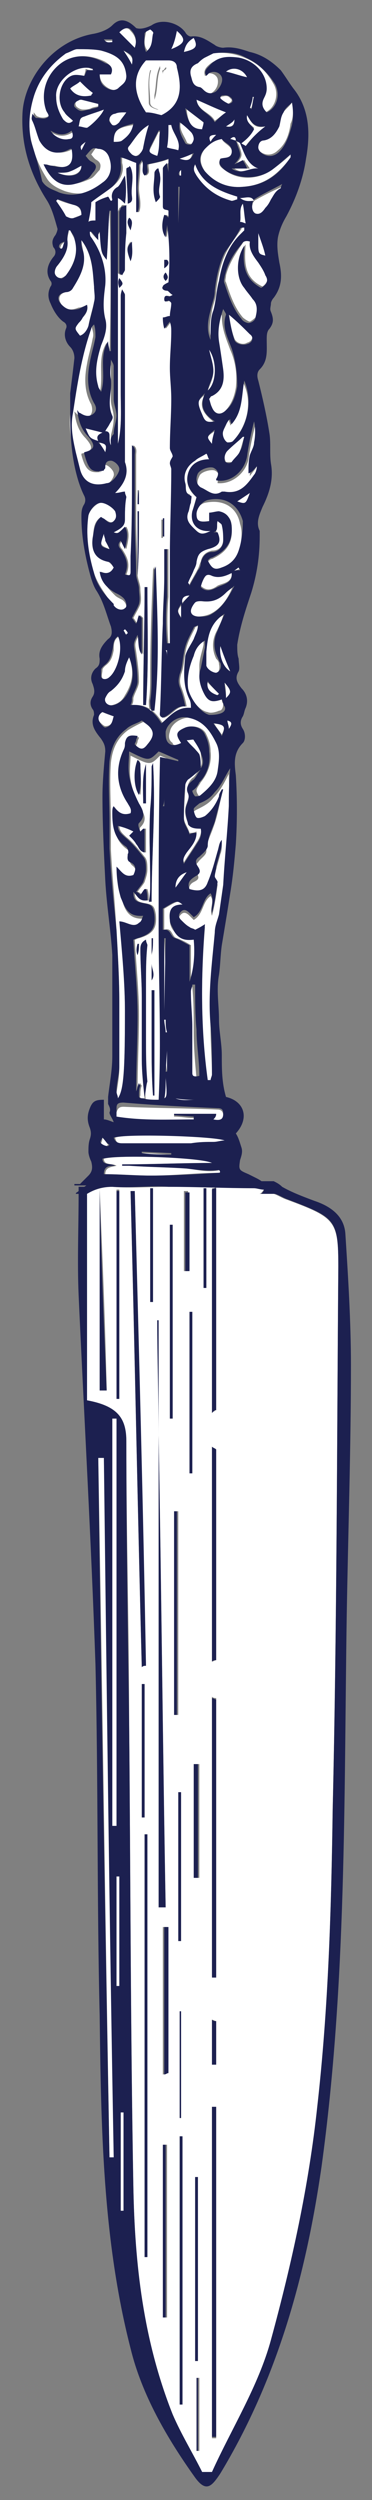
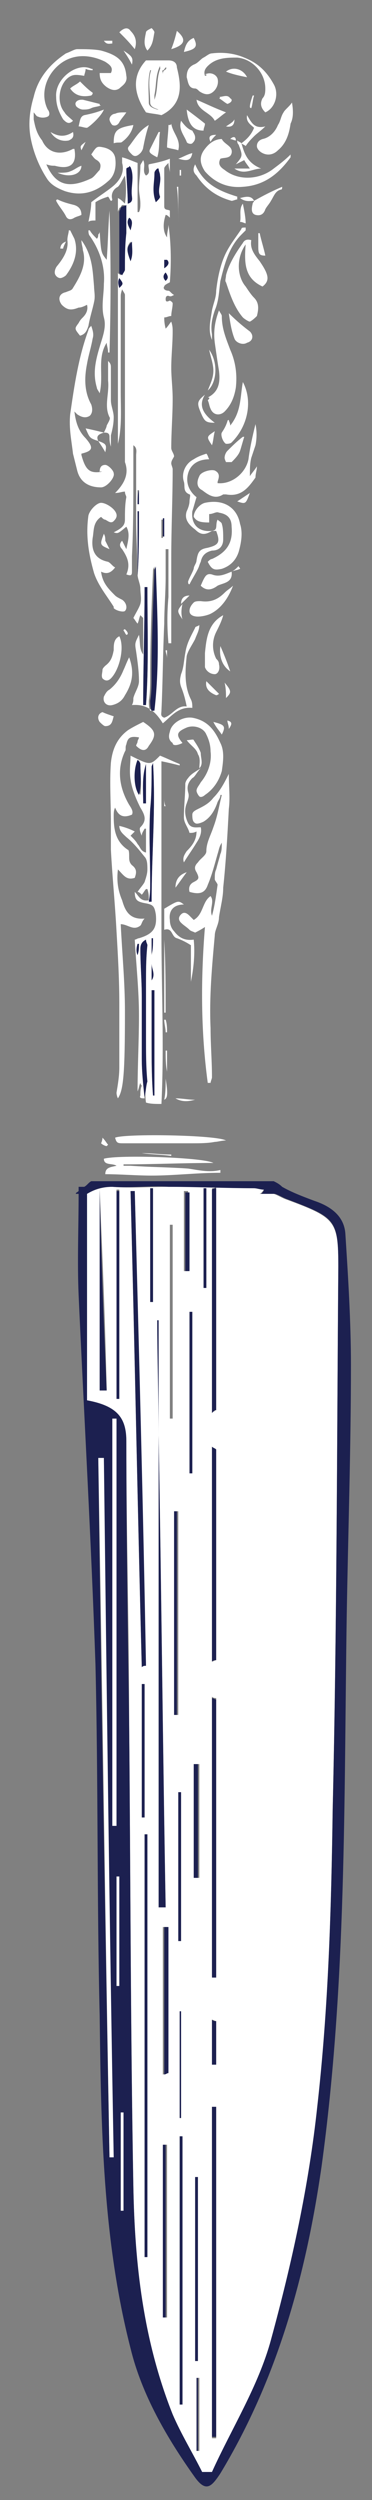
<svg xmlns="http://www.w3.org/2000/svg" version="1.1" id="Calque_1" x="0px" y="0px" width="26.5px" height="178px" viewBox="0 0 26.5 178" style="enable-background:new 0 0 26.5 178;" xml:space="preserve">
  <rect x="0" y="0" width="26.5" height="178" fill="#808080" stroke="none" />
  <style type="text/css">
	.st0{fill:#FFFFFF;}
	.st1{fill:#1C2050;}
</style>
  <g>
    <g>
      <g>
        <path class="st0" d="M9.9,15.1c0.1-0.2,0.1-0.4,0.1-0.6c0-0.4-0.1-0.7-0.1-1.1c0-0.5,0.1-1,0.1-1.6c0-0.1,0.1-0.2,0.2-0.4     c0.2,0.4-0.1,0.8,0.2,1.1c0.4-0.2,0.1-0.6,0.2-0.8c0.5-0.1,1-0.2,1.5-0.4c0,0.4,0,0.7,0,1c0,0,0,0,0,0c0-0.2-0.1-0.4-0.1-0.7     c-0.2,0.2-0.3,0.3-0.3,0.4c0,0.9,0,1.8,0,2.7c0,0.3,0.3,0.2,0.4,0.3c0,0.2,0,0.3,0,0.5c-0.1-0.1-0.2-0.2-0.3-0.2     c-0.2,0.6-0.2,1.2,0.1,1.6c0-0.4,0.1-0.6,0.1-0.9c0.2,1.4,0.2,2.8,0.1,4.1c-0.2,0.1-0.4,0.2-0.4,0.3c-0.1,0.1,0,0.3,0.3,0.3     c0.1,0,0.2,0.2,0.4,0.3c-0.2,0.1-0.2,0.1-0.3,0.1c-0.2-0.1-0.3,0-0.3,0.2c0,0.2,0.1,0.2,0.3,0.1c0,0,0.2,0.1,0.2,0.2     c0,0.3-0.1,0.6-0.1,0.9c-0.2,0-0.3,0.1-0.5,0.1c0,0.2,0,0.4,0.1,0.8c0.2-0.2,0.3-0.4,0.4-0.5c0.1,0.3,0.1,0.5,0.1,0.7     c0,0.9-0.1,1.7-0.1,2.6c0,0.7,0.1,1.4,0.1,2.2c0,1.2-0.1,2.3-0.1,3.5c0,0.2,0.2,0.4,0.2,0.6c-0.1,0.2-0.2,0.3-0.2,0.5     c0,0.1,0.1,0.3,0.1,0.4c0,2.1-0.1,4.2-0.1,6.3c0,1.9,0,3.9,0,5.8c0,0.1,0,0.2,0,0.3c-0.1,0-0.1,0-0.2,0c-0.1-1.1-0.1-2.2,0-3.3     c0-1.1,0-2.2,0-3.4c-0.1,0-0.1,0-0.2,0c0,0.7,0,1.4,0,2c0,1.1-0.1,2.2-0.1,3.3c-0.1,2.1-0.1,4.1-0.2,6.2c0,0.2-0.1,0.4,0.2,0.5     c0.6-0.2,0.9-0.9,1.6-0.8c-0.1-0.5-0.2-0.9-0.4-1.4c-0.1-0.3-0.1-0.5,0-0.9c0.2-0.5,0.2-1,0.3-1.5c0.1-0.7,0.4-1.2,0.7-1.8     c0-0.1,0.2-0.1,0.3-0.2c0,0.4-0.2,0.7-0.3,1c-0.2,0.4-0.5,0.8-0.6,1.2c-0.1,1-0.2,2.1,0.3,3.1c0.1,0.2,0.1,0.4,0.1,0.6     c-1-0.1-1.5,0.6-2.1,1.1c-0.5-0.8-1.1-1.4-2.2-1.3c0.1-0.2,0.1-0.3,0.1-0.5c0.1-0.4,0.4-0.8,0.4-1.2c0-0.7-0.1-1.4-0.2-2.1     c-0.1-0.6-0.1-0.6,0.2-1.2c0.1,0.5,0,1,0.3,1.4c0-0.8,0-1.5,0-2.3c0-0.1,0-0.2,0-0.3c0,0-0.1-0.1-0.2-0.2     c-0.1,0.2-0.1,0.4-0.2,0.6c-0.1-0.1-0.2-0.3-0.3-0.4c0.2-0.4,0.4-0.7,0.5-1c0.1-0.4,0-0.7,0-1.1c0-0.3-0.2-0.7-0.2-1     c0-1.3-0.1-2.6-0.1-3.8c0-1.6,0-3.2,0-4.7c0-0.2,0.1-0.5-0.2-0.7c0,0.7,0,1.3,0,1.9c0,2,0,4-0.1,6c0,0.4,0,0.7,0,1.1     c0,0.3-0.1,0.3-0.4,0.2c0.3-0.7,0.1-1.2-0.3-1.8c-0.2-0.2-0.2-0.4,0-0.6c0.1,0.2,0.2,0.4,0.3,0.6c0.1-0.5,0.3-1.1,0-1.6     C8.4,38,8.4,38,8.1,37.9c0.6-0.3,0.8-0.5,0.8-0.9c0-0.5,0-1.1,0.1-1.6c0-0.1-0.1-0.2-0.1-0.4c-0.2,0-0.4,0.1-0.7,0.1     c0.7-0.7,1-1.4,0.7-2.2c0-0.1,0-0.2,0-0.3c0-2,0-4.1,0-6.1c0-0.9,0-1.9,0-2.8c0-0.9,0-1.8,0-2.7c0-0.1-0.1-0.2-0.2-0.4     c-0.1,0.3-0.1,0.4-0.1,0.5c0,0.4,0,0.7,0,1.1c0,1.9,0,3.8,0,5.7c0,1.2,0.1,2.5-0.2,3.7c0-5.8,0-11.6,0-17.5     c0.2,0.1,0.3,0.2,0.5,0.4c0.1-0.7,0.1-1.3,0-2c-0.2,0.3-0.3,0.6-0.5,0.8c-0.4,0.2-0.5,0.6-0.4,0.9c0,0,0,0.1-0.1,0.1     c-0.1-0.1-0.1-0.2-0.2-0.3c-0.3,0.1-0.6,0.2-0.9,0.4c0,0.4,0,0.9,0,1.3c-0.2,0-0.4,0-0.5,0.1c0.1-0.5,0.2-1,0.2-1.4     c0.5-0.4,1-0.7,1.5-1.1c0.5-0.4,0.9-1,0.7-1.7c0-0.1,0-0.2,0-0.4c0.4,0.1,0.8,0.3,1.1,0.4c0,1.2,0,2.3,0,3.5     C9.8,15.1,9.8,15.1,9.9,15.1z M11,40.3c0,0.1-0.1,0.2-0.1,0.3c-0.1,2.5-0.2,5-0.2,7.5c0,0.6,0,1.2-0.1,1.8c0,0.2,0,0.5,0.1,0.7     c0.1,0,0.2,0,0.2,0C11.3,47.2,11.1,43.7,11,40.3z M10.5,41.8c-0.1,0-0.1,0-0.2,0c0,2.8-0.1,5.6-0.1,8.4c0.1,0,0.1,0,0.2,0     C10.6,47.5,10.5,44.6,10.5,41.8z M8.5,14.8c0,0.1-0.1,0.2-0.1,0.3c0,1.4,0,2.9,0,4.3c0,0.1,0.1,0.1,0.2,0.2     c0.1-0.2,0.2-0.3,0.2-0.4c0-0.9,0-1.7,0.1-2.6c0-0.4,0-0.9,0-1.3c0-0.2,0-0.5,0-0.7c-0.1,0-0.1,0-0.2,0     C8.6,14.7,8.6,14.8,8.5,14.8z M11,12.3c0.1,0.6-0.1,1.3,0.1,2.1c0.2-0.2,0.3-0.3,0.3-0.4c-0.2-0.5,0.1-1,0-1.5     c0-0.2-0.1-0.3-0.1-0.5c0,0-0.1,0-0.1,0C11.1,12.1,11,12.2,11,12.3z M9.2,11.9C9.1,11.9,9,12,9,12c0,0.8,0.1,1.6,0.1,2.5     c0.4-0.1,0.3-0.4,0.3-0.5c-0.1-0.7,0.2-1.4-0.1-2.1C9.2,11.8,9.2,11.8,9.2,11.9z M9.8,41C9.8,41,9.8,41,9.8,41     c0.1-1.5,0.1-3,0.1-4.6c0,0-0.1,0-0.1,0C9.8,37.9,9.8,39.4,9.8,41z M9.3,17.2C9,17.6,9,17.8,9.3,18.6C9.5,18.1,9.4,17.7,9.3,17.2     z M11.5,38.3c0,0,0.1,0,0.1,0c0-0.4,0-0.9,0-1.3c0,0-0.1,0-0.1,0C11.5,37.4,11.5,37.8,11.5,38.3z M9.2,15.5     C9,15.8,9.1,16,9.3,16.4C9.4,16,9.5,15.7,9.2,15.5z M11.7,19.1c0.3-0.2,0.4-0.4,0.2-0.6c-0.1,0-0.1,0-0.2,0     C11.7,18.7,11.7,18.9,11.7,19.1z M8.5,20.5c0.3-0.3,0.3-0.3,0-0.7C8.4,20,8.4,20.2,8.5,20.5z M11.8,19.4c-0.2,0.2-0.2,0.4,0,0.6     C12,19.8,12,19.7,11.8,19.4z M9.8,35.9C9.8,35.9,9.8,35.9,9.8,35.9c0.1-0.3,0.1-0.7,0.1-1c0,0-0.1,0-0.1,0     C9.8,35.3,9.8,35.6,9.8,35.9z" />
        <path class="st0" d="M10.4,77c0-1.1,0-2.1,0-3.2c0-1.3,0-2.5,0-3.8c0-0.9,0-1.8,0.1-2.7c0-0.1-0.1-0.2-0.1-0.4     C10,67.1,10,67.4,10,67.6c0,1.1,0.1,2.2,0.1,3.4c0,1.5,0,3,0,4.4c0,0.9,0.1,1.9,0.2,2.8c-0.2,0-0.4,0-0.3-0.2     c0-0.2,0-0.5,0.1-0.7c0,0-0.1-0.1-0.1-0.2c-0.1,0.2-0.1,0.4-0.2,0.6c0-1.8,0.1-3.6,0.1-5.4c0-1.8-0.2-3.6-0.3-5.4     c0.1,0,0.2-0.1,0.3-0.1c1-0.3,1.3-0.7,1.2-1.7c-0.1-0.6-0.2-0.7-0.8-0.8c-0.5-0.1-0.7-0.2-0.7-0.8c0.3,0.3,0.4,0.7,1,0.6     c0-0.3,0-0.5-0.1-0.8c0,0-0.1,0-0.1,0c-0.1,0.1-0.2,0.3-0.3,0.4c-0.1-0.1-0.2-0.2-0.3-0.2c0.2-0.3,0.4-0.5,0.5-0.7     c0.1-0.3,0.2-0.6,0.2-0.9c0-0.3,0-0.7-0.2-0.9c-0.4-0.5-0.8-1-1.3-1.4c-0.2-0.2-0.5-0.4-0.5-0.8c0.4,0.1,0.7,0.2,1.1,0.4     c-0.1,0.1-0.2,0.2-0.3,0.3c0.2,0.2,0.4,0.4,0.5,0.6c0.2,0.2,0.2,0.5,0.6,0.6c0-0.6,0-1.1,0-1.7c0,0-0.1,0-0.1,0     c-0.1,0.2-0.2,0.3-0.2,0.5c-0.1-0.2-0.2-0.5-0.1-0.6c0.5-0.5,0.3-0.9,0-1.4c-0.3-0.6-0.6-1.3-0.7-2c-0.1-0.6,0-1.2,0-1.7     c1.4,0.7,1.4,0.7,2.1,0c0.5,0.2,0.9,0.4,1.4,0.6c0,0,0,0.1,0,0.1c-0.4-0.1-0.8-0.2-1.3-0.3c0,4.1,0,8.1,0,12.2     c0,4,0.2,8.1,0,12.2c-0.4,0-0.8,0-1.1-0.1C10.3,77.8,10.4,77.4,10.4,77z M10.9,54.3c0,0.1-0.1,0.2-0.1,0.3c0,1,0,2-0.1,3     c-0.1,1.8,0,3.5,0,5.3c0,0.4,0,0.8-0.1,1.3c0.1,0,0.1,0,0.2,0C10.8,60.8,11.1,57.6,10.9,54.3z M11,70.5c-0.1,0-0.1,0-0.2,0     c0,1.2,0,2.5,0,3.7c0,1.3,0,2.5,0.1,3.8c0,0,0.1,0,0.1,0C11,75.5,11,73,11,70.5z M10,54.4c0-0.1-0.1-0.2-0.1-0.3     c-0.3,0.7-0.3,1.9,0.1,2.5C10.1,55.8,10,55.1,10,54.4z M10.4,54.4c-0.3,0.9-0.2,1.8-0.2,2.8c0.1,0,0.1,0,0.2,0     C10.4,56.3,10.4,55.3,10.4,54.4z M10.8,68.6c0,0.4,0,0.7,0,1.2C11.1,69.3,10.8,69,10.8,68.6z M10.8,68C10.8,68,10.8,68,10.8,68     c0.1-0.4,0.1-0.8,0.1-1.1c0,0-0.1,0-0.1,0C10.8,67.2,10.8,67.6,10.8,68z M9.8,68C9.8,68,9.8,68,9.8,68c0.1-0.3,0.1-0.5,0.1-0.8     c0,0-0.1,0-0.1,0C9.7,67.5,9.7,67.8,9.8,68z M10,76.2C10,76.2,10,76.2,10,76.2c0,0.1,0,0.2,0,0.3c0,0,0,0,0,0     C10,76.4,10,76.3,10,76.2z" />
        <path class="st0" d="M13.5,63.5c0.7,0.2,1.1,0.1,1.3-0.5c0.3-0.7,0.5-1.5,0.7-2.2c0.1-0.3,0.1-0.5,0.3-0.8c0,0.3,0,0.6-0.1,0.8     c-0.1,0.4-0.2,0.7-0.3,1.1c-0.1,0.2-0.1,0.4-0.1,0.7c0,0.1,0.2,0.3,0.2,0.4c-0.1,0.7-0.2,1.5-0.4,2.2c-0.2-0.5,0.2-1-0.1-1.4     c-0.6,0.4-0.5,1.3-1.2,1.7c-0.1-0.1-0.2-0.2-0.3-0.3c-0.2-0.2-0.4-0.3-0.6-0.1c-0.2,0.2-0.2,0.4,0,0.6c0.2,0.2,0.4,0.3,0.6,0.5     c0.1,0.1,0.2,0.1,0.4,0.2c0.2-0.1,0.4-0.2,0.7-0.4c-0.3,3.7-0.3,7.4,0.2,11.1c0.1,0,0.1,0,0.2,0c0-0.1,0.1-0.3,0.1-0.4     c0-1.2-0.1-2.3-0.1-3.5c-0.1-2.2,0.1-4.4,0.3-6.6c0-0.4,0.3-0.8,0.3-1.3c0.1-0.7,0.3-1.4,0.3-2.1c0.2-1.9,0.3-3.7,0.4-5.6     c0.1-0.8,0-1.6,0-2.5c-0.3,0.6-0.6,1.2-1.1,1.7c-0.3,0.4-0.7,0.6-1.1,0.8c-0.2,0.1-0.4,0.2-0.4,0.4c0,0.2,0,0.5,0.2,0.6     c0.1,0.1,0.4,0,0.6-0.1c0.5-0.3,0.8-0.8,1-1.4c0.1-0.2,0.2-0.3,0.2-0.5c0,0,0.1,0,0.1,0c-0.2,0.8-0.3,1.5-0.6,2.3     c-0.2,0.6-0.5,1.1-0.5,1.7c0,0.3-0.4,0.5-0.6,0.8c-0.2,0.2-0.3,0.4-0.1,0.7c0.2,0.4,0.2,0.5-0.2,0.7     C13.6,62.9,13.4,63.1,13.5,63.5z" />
        <path class="st0" d="M8.4,78.2c0.4-0.6,0.5-1.8,0.5-6.2c0-2.1-0.2-4.1-0.3-6.2c0.5,0,0.9,0.5,1.4,0.1c0.1-0.1,0.1-0.3,0.3-0.5     c-1.1,0.1-1.4-0.6-1.6-1.3c-0.3-0.7-0.4-1.4-0.3-2.2c0.4,0.4,0.6,0.8,1.2,0.6c0.1-0.3,0.2-0.6-0.2-0.9c-0.2-0.2-0.2-0.4-0.2-0.6     c0-0.2,0-0.5-0.1-0.5c-0.9-0.6-1-1.5-1-2.4c0-0.2,0-0.4,0.1-0.6c0.2,0.5,0.5,0.8,1.2,0.5c0.1-0.2,0-0.4-0.2-0.7     c-0.7-1.2-0.9-2.5-0.3-3.8c0.1-0.1,0-0.3,0.1-0.5c0.1-0.5,0.3-0.6,0.9-0.5c0,0.1-0.1,0.2-0.1,0.3c0,0.1-0.1,0.2-0.1,0.3     c0.4,0.4,0.7,0.4,0.9,0c0.6-0.8,0.5-1.1-0.4-1.7c-0.4,0.2-0.8,0.4-1.1,0.6c-0.8,0.6-1.1,1.4-1.2,2.3c-0.1,1.4,0,2.8,0,4.3     c0,0.6,0,1.3,0,1.9c0.1,1.9,0.3,3.9,0.4,5.8c0.1,1.7,0.2,3.4,0.2,5.2c0,1.5,0,3,0,4.5c0,0.6-0.1,1.2-0.2,1.8     C8.3,77.8,8.3,78,8.4,78.2z" />
        <path class="st0" d="M3.3,11.7c0.3,0.1,0.4,0.1,0.6,0.1c1.1,0.3,1.6-0.1,1.4-1.2c0,0-0.1,0-0.1,0c-0.9,0.5-1.8,0.3-2.2-0.6     C2.6,9.5,2.5,9,2.4,8.5c0-0.1,0-0.3,0-0.5c0.1,0.1,0.2,0.3,0.3,0.3c0.2,0.1,0.5,0.1,0.7,0c0.2-0.1,0.1-0.4,0-0.5     C2.9,6.8,3.2,5.6,4,4.8c1.1-1.1,2.5-0.9,3.5-0.4c0.3,0.2,0.6,0.4,0.4,0.8c-0.2,0-0.5,0-0.8,0c0,0.4,0.1,0.7,0.5,1     c0.3,0.2,0.6,0.3,0.9,0.1C8.7,6.1,9.1,5.9,9,5.4C8.9,4.3,8.3,3.9,7.2,3.6C6.7,3.5,6.1,3.5,5.5,3.5C5.3,3.5,5,3.7,4.7,3.8     c-1.2,0.8-2,1.8-2.3,3.1c-0.3,1-0.4,2-0.2,3c0.2,1,0.6,2,1.2,2.9c0.3,0.4,0.7,0.6,1.2,0.8c1.2,0.4,2.2,0.1,3.1-0.7     c0.5-0.4,0.6-1.1,0.5-1.7c-0.1-0.4-0.4-0.6-0.8-0.7c-0.5-0.1-0.5-0.1-0.9,0.5c0.1,0.1,0.2,0.3,0.4,0.4c0.3,0.2,0.3,0.4,0.2,0.7     c-0.2,0.2-0.4,0.5-0.6,0.6C5,13.4,4,13.3,3.3,11.7z" />
        <path class="st0" d="M7.2,33.6c-0.8,0.1-1.1-0.1-1.4-1.2c0,0,0,0,0-0.1c0.8-0.2,0.9-0.4,0.3-1.1c-0.5-0.5-0.7-1.1-0.8-1.9     c0.1,0.1,0.2,0.2,0.2,0.2c0.3,0.2,0.6,0.3,0.9,0.1c0.2-0.2,0.2-0.5,0.1-0.8c-0.5-0.9-0.5-1.9-0.3-2.9c0.1-0.6,0.3-1.2,0.4-1.8     c0.1-0.3,0-0.6-0.1-0.9c-0.1,0.1-0.2,0.2-0.2,0.3c-0.7,1.9-1,3.9-1.3,6c-0.1,1,0.1,1.9,0.2,2.8c0.1,0.4,0.2,0.8,0.3,1.2     c0.2,0.8,0.8,1.2,1.7,1.2c0.4,0,1-0.7,0.9-1c0-0.2-0.4-0.6-0.6-0.6c-0.3,0-0.4,0.2-0.4,0.5C7.3,33.5,7.2,33.6,7.2,33.6z" />
        <path class="st0" d="M17.5,17.4c-0.1,1.3-0.1,2.4,1.2,3c0.4-0.3,0.4-0.6,0.3-0.9c-0.1-0.3-0.3-0.6-0.5-0.9     c-0.4-0.5-0.7-0.9-0.6-1.5c-0.3-0.1-0.5,0-0.6,0.2c-0.5,0.7-1,1.5-1.2,2.3c0,0.2-0.1,0.4,0,0.5c0.3,0.9,0.6,1.8,1.2,2.5     c0.1,0.1,0.4,0.3,0.5,0.3c0.2-0.1,0.4-0.3,0.5-0.4c0.1-0.4,0.2-0.9-0.2-1.3c-0.2-0.2-0.4-0.5-0.6-0.8     C16.9,19.7,16.8,18.4,17.5,17.4z" />
        <path class="st0" d="M15.7,83.3c-0.8,0.2-1.6,0-2.3-0.1c-1.4-0.1-2.7-0.1-4.1-0.2c-0.2,0-0.4,0-0.5,0c0,0,0-0.1,0-0.1     c2.1,0,4.2-0.1,6.4-0.1c-0.7-0.4-6.8-0.6-7.8-0.3C7.4,83,8,82.8,8.3,83c-0.4,0.1-0.8,0.1-0.8,0.6c1.1,0,2.2,0.1,3.3,0.1     c1.6,0,3.2-0.2,4.9-0.2C15.7,83.5,15.7,83.4,15.7,83.3z" />
        <path class="st0" d="M14.6,5.4c-0.1-0.3,0-0.5,0.2-0.7c0.6-0.6,1.4-0.6,2.1-0.6c1.1,0.1,2,1.1,2,2.2c0,0.2,0,0.5-0.2,0.7     c-0.2,0.4-0.1,0.7,0.2,1c0.7-0.3,1-1.3,0.6-2c-0.5-0.9-1.1-1.5-2.1-1.9c-0.7-0.3-1.5-0.4-2.3-0.3c-0.2,0-0.4,0.2-0.6,0.3     c-0.2,0.1-0.4,0.4-0.7,0.5c-0.4,0.2-0.5,0.5-0.5,0.9c0.1,0.3,0.1,0.8,0.6,0.8c0.1,0,0.2,0.1,0.3,0.2c0.3,0.2,0.6,0.3,0.9,0.1     c0.3-0.2,0.5-0.6,0.4-1c-0.1-0.3-0.5-0.5-0.9-0.3C14.8,5.3,14.7,5.4,14.6,5.4z" />
        <path class="st0" d="M7.2,40.7c0.4,0.2,0.7,0.1,1-0.3C8,40.3,7.9,40.1,7.7,40c-1-0.2-1.2-0.9-1.1-1.7c0.1-0.5,0-1.1,0.6-1.5     C7.3,36.9,7.4,37,7.5,37c0.2,0.1,0.4,0.3,0.6,0.1c0.2-0.2,0.3-0.4,0.1-0.7c-0.2-0.3-0.7-0.6-1-0.6c-0.3,0-0.8,0.5-0.9,0.9     c-0.2,1.4,0,2.7,0.4,4.1c0.3,0.9,0.9,1.6,1.4,2.4c0,0,0,0,0,0.1c0.2,0.2,0.7,0.3,0.8,0.2c0.2-0.2,0.1-0.6-0.2-0.8     c-0.2-0.1-0.4-0.2-0.5-0.3C7.7,41.9,7.3,41.5,7.2,40.7z" />
        <path class="st0" d="M14.8,28.5c0.1,0.2,0.1,0.4,0.2,0.6c0.2,0.5,0.7,0.5,1,0.2c0.5-0.5,0.7-1.1,0.8-1.7c0.1-0.9,0-1.8-0.4-2.7     c-0.3-0.8-0.6-1.5-0.6-2.4c0-0.1-0.1-0.2-0.2-0.4c-0.3,0.8-0.4,1.5-0.3,2.3c0.1,0.7,0.2,1.4,0.3,2c0.1,0.8,0,1.5-0.8,1.9     C15,28.3,14.9,28.4,14.8,28.5z" />
        <path class="st0" d="M20.7,11c-0.4,0.4-0.8,0.7-1.2,1c-1,0.8-2.5,0.9-3.5,0.1c-0.3-0.2-0.5-0.4-0.3-0.8c0.3-0.1,0.7,0,0.8-0.4     c0.1-0.5-0.5-0.6-0.7-1c-0.5,0-0.9,0.3-1.2,0.7c-0.4,0.5-0.4,1,0,1.6c0.7,0.8,1.6,1.2,2.7,1.1c1.6-0.1,2.6-1,3.4-2.1     C20.7,11.2,20.7,11.1,20.7,11z" />
-         <path class="st0" d="M13.8,79.6c-0.5,0-0.9-0.1-1.4-0.1c0,0,0-0.1,0-0.1c1,0,2,0,3,0c-0.1,0.1-0.2,0.2-0.2,0.4     c0.5,0,0.7-0.1,0.7-0.4c0-0.2-0.1-0.4-0.4-0.4c-2.2-0.1-4.5-0.1-6.7-0.2c-0.3,0-0.4,0.1-0.5,0.4c0,0.2,0,0.3,0,0.6     c1.8,0.3,3.6,0.2,5.5,0.2C13.8,79.7,13.8,79.6,13.8,79.6z" />
        <path class="st0" d="M6.2,21.7c0.1,0.4-0.1,0.7-0.3,0.9c-0.1,0.1-0.2,0.2-0.3,0.4c-0.3,0.4-0.3,0.4,0.1,0.9     c0.4-0.1,0.5-0.4,0.6-0.7c0.1-0.6,0.3-1.2,0.4-1.7c0.1-0.4,0-0.8,0-1.1c-0.1-1.1-0.1-2.2-0.9-3.3c0,0.3,0.1,0.5,0.1,0.7     c0.3,1-0.2,1.9-0.7,2.7c-0.1,0.2-0.3,0.2-0.5,0.3c-0.5,0.1-0.6,0.5-0.3,0.9c0.4,0.4,0.7,0.4,1.2,0.2C5.8,21.9,6,21.8,6.2,21.7z" />
        <path class="st0" d="M14.9,37.2c0-0.2,0-0.3,0-0.6c0.3,0,0.5-0.2,0.7-0.1c0.6,0.1,0.9,0.4,0.9,1c0.1,1.1-0.3,1.8-1.4,2.3     c-0.1,0-0.2,0.1-0.3,0.2c0.3,0.6,0.5,0.6,1,0.5c0.6-0.2,1-0.6,1.2-1.2c0.2-0.7,0.3-1.4,0.1-2c-0.2-1.1-1.1-1.8-2.5-1.5     c-0.4,0.1-0.8,0.6-0.8,1C14,37.1,14.2,37.2,14.9,37.2z" />
        <path class="st0" d="M13,52.9c-0.5-0.6-0.4-0.8,0.3-1.1c0.5-0.2,1.2,0,1.4,0.5c0.2,0.4,0.3,0.8,0.3,1.2c0.1,0.8-0.2,1.6-0.7,2.2     c-0.1,0.2-0.3,0.4-0.3,0.6c0,0.1,0.1,0.3,0.2,0.4c0.1,0.1,0.3,0,0.4-0.1c0.6-0.4,1-1,1.2-1.7c0.1-0.7,0.2-1.4-0.1-2     c-0.4-0.9-0.9-1.6-2-1.8c-0.7-0.1-1.5,0.4-1.6,1c-0.1,0.3-0.1,0.6,0.2,0.8C12.3,53.1,12.6,53.1,13,52.9z" />
        <path class="st0" d="M10.4,8c-0.8-1.2-1.1-2.5,0-3.7c0.6,0,1.1,0,1.6,0c0.4,0,0.6,0.2,0.6,0.5c0.3,1.2,0.5,2.6-1.1,3.4     C11.1,8.1,10.8,8.1,10.4,8z M10.6,7.3c0,0.3,0.3,0.4,0.6,0.5c0.3,0,0.5-0.1,0.7-0.3c0.3-0.6,0.5-1.2,0.4-1.9     c-0.1-0.3-0.1-0.6-0.5-0.8c-0.1,0.1-0.1,0.2-0.2,0.2c-0.1,0.1-0.1,0.2-0.1,0.3c0-0.2-0.1-0.4-0.1-0.6c-0.4,0.8-0.2,1.6-0.5,2.4     c0-0.7,0-1.4,0-2.1c-0.1,0-0.1,0-0.2,0C10.5,5.7,10.6,6.5,10.6,7.3z" />
        <path class="st0" d="M18.3,33.2c-0.1,0.2-0.3,0.4-0.5,0.7c0-0.5,0-0.9,0.1-1.3c0.1-0.3,0.2-0.6,0.3-0.9c0.1-0.5,0.1-1,0-1.5     c-0.2,0.8-0.4,1.7-0.5,2.5c-0.2,1-1.2,1.8-2.2,1.7c0,0,0-0.1,0-0.1c0.1-0.3,0.2-0.6-0.2-0.8c-0.3-0.1-1,0.1-1.1,0.4     c-0.2,0.4-0.2,0.8,0.2,1c0.4,0.3,0.9,0.7,1.5,0.3c0.1,0,0.1,0,0.2,0c1.1,0.2,1.6-0.5,2.1-1.2C18.2,33.7,18.3,33.5,18.3,33.2     C18.3,33.3,18.3,33.2,18.3,33.2z" />
        <path class="st0" d="M7.8,15c-0.1,1.2-0.1,2.3-0.2,3.5c-0.4-0.5-0.4-0.5-0.5-2c0,0.1-0.1,0.2-0.1,0.2c0,0.1,0,0.2-0.1,0.3     c-0.2-0.2-0.4-0.4-0.5-0.6c0,0-0.1,0-0.1,0c0,0.1,0,0.3,0.1,0.4c0.7,1,1.1,2.2,1,3.4c0,0.8-0.2,1.6,0,2.4     c0.2,0.7-0.1,1.4-0.3,2.1c-0.3,1-0.5,1.9-0.2,2.9c0,0.1,0.1,0.2,0.2,0.4c0.3-1.3-0.2-2.5,0.5-3.6c0,0.2,0.1,0.4,0.1,0.7     c0,0,0.1,0,0.1,0C7.9,21.7,7.9,18.4,7.8,15C7.8,15,7.8,15,7.8,15z" />
-         <path class="st0" d="M15.8,49.8c-0.6,0.2-0.9,0.2-1.2-0.3c-0.4-0.7-0.4-1.4-0.4-2.1c0-0.5,0.2-1,0.3-1.5c0-0.1,0-0.3,0-0.5     c-0.5,0.3-0.6,0.7-0.8,1.1c-0.3,0.8-0.5,1.5-0.4,2.3c0.1,0.7,0.8,1.8,1.5,1.9c0.2,0.1,0.6,0,0.8-0.1c0.2,0,0.3-0.2,0.3-0.5     C15.9,50.1,15.8,50,15.8,49.8z" />
        <path class="st0" d="M8.2,81c0.1,0.4,0.2,0.4,0.6,0.4c1.6,0,3.3,0,4.9,0c0.5,0,1.1,0,1.6-0.1c0.2,0,0.5-0.1,0.8-0.1     C15.4,80.8,8.9,80.7,8.2,81z" />
        <path class="st0" d="M20.8,7.3c-0.2,0.3-0.5,0.5-0.6,0.7C20,8.3,20,8.6,19.8,8.9c-0.2,0.5-0.6,0.9-1.1,1     c-0.3,0.1-0.4,0.3-0.4,0.5c0,0.2,0.2,0.4,0.4,0.5c0.4,0.2,0.8,0.1,1.1-0.2c0.6-0.5,0.8-1.2,0.9-1.9C20.9,8.4,20.9,7.9,20.8,7.3z" />
        <path class="st0" d="M17.3,27.2c-0.2,1.1-0.1,2.1-0.9,3.1c0-0.2-0.1-0.3-0.1-0.4c0,0-0.1,0-0.1,0.1c-0.1,0.3-0.2,0.5-0.4,0.8     c-0.1,0.2,0.1,0.7,0.3,0.8c0.1,0,0.3,0,0.4-0.1C17.7,30.3,18,28.5,17.3,27.2z" />
        <path class="st0" d="M9.2,46.8c-0.2,0.4-0.3,0.7-0.4,0.9c-0.2,0.5-0.5,1-1,1.4c-0.2,0.1-0.3,0.3-0.4,0.5C7.3,50,7.6,50.3,8,50.2     c0.4-0.1,0.7-0.3,0.9-0.7C9.4,48.7,9.6,47.9,9.2,46.8z" />
        <path class="st0" d="M16.6,41.7c-0.2,0.2-0.4,0.3-0.6,0.5c-0.5,0.5-1,0.7-1.7,0.6c-0.2,0-0.4,0-0.5,0.1c-0.2,0.2-0.3,0.4-0.3,0.6     c0,0.3,0.3,0.4,0.6,0.4c0.3,0,0.7-0.1,0.9-0.2C15.8,43.3,16.3,42.5,16.6,41.7z" />
        <path class="st0" d="M4.9,16.4c0,0.2-0.1,0.4-0.1,0.7c0.1,0.7-0.3,1.3-0.7,1.8C4,19,3.9,19.2,3.9,19.4c0,0.2,0.2,0.4,0.4,0.4     c0.1,0,0.3-0.1,0.4-0.2c0.6-0.8,0.9-1.7,0.6-2.6c-0.1-0.2-0.2-0.4-0.3-0.6C5,16.4,4.9,16.4,4.9,16.4z" />
        <path class="st0" d="M15.9,43.8c-1.1,0.6-1.2,1.7-1.3,2.7c0,0.2,0,0.5,0,0.8c0,0.1,0,0.1,0,0.2c0.1,0.3,0.4,0.5,0.7,0.5     c0.2,0,0.4-0.3,0.3-0.7c0-0.2-0.1-0.3-0.2-0.4c-0.3-0.6-0.3-1.3,0-1.9C15.6,44.6,15.8,44.2,15.9,43.8z" />
        <path class="st0" d="M13.8,66.9c-0.7,0.1-1.1-0.2-1.4-0.6c-0.2-0.2-0.3-0.5-0.3-0.8c-0.1-0.7,0.3-1.1,1-1.1     c-0.4-0.3-0.4-0.3-1.4,0.3c0,0.5,0,1,0,1.5c0.6-0.2,0.5,0.5,0.9,0.6c0.3,0.1,0.7,0.3,1,0.5c0,0.8,0,1.7,0,2.6     C13.8,68.9,13.9,67.9,13.8,66.9z" />
        <path class="st0" d="M17.5,16.2c-0.2,0-0.3,0-0.3,0.1c-0.4,0.6-0.8,1.1-1.1,1.7c-0.4,0.8-0.6,1.8-0.7,2.7c0,0.5-0.2,0.9-0.3,1.4     c-0.1,0.7-0.3,1.4,0,2.1c0-0.1,0-0.3,0-0.4c-0.1-0.6,0-1.1,0.2-1.7c0.3-0.7,0.3-1.4,0.4-2.1c0.3-1.2,0.6-2.4,1.5-3.3     c0.1-0.1,0.2-0.2,0.3-0.3C17.5,16.4,17.5,16.4,17.5,16.2z" />
        <path class="st0" d="M15.1,37.8c-1,0.1-1.5-0.5-1.4-1.4c0.1-0.3,0.2-0.7,0.3-1c-0.5-0.4-0.8-1-0.6-1.7c0.2-0.7,0.8-1,1.5-1     c-0.1-0.2-0.1-0.3-0.2-0.4c-0.3,0.1-0.6,0.2-0.9,0.4c-0.6,0.3-0.9,1-0.7,1.6c0.1,0.3-0.1,0.7,0.4,0.9c0.1,0,0,0.3,0,0.5     c0,0.2-0.1,0.5-0.2,0.7c-0.2,0.6,0.2,1,0.6,1.3C14.3,38.1,14.6,38.1,15.1,37.8L15.1,37.8z" />
        <path class="st0" d="M14.3,54.7c-0.3,0.2-0.7,0.4-0.9,0.7c-0.1,0.1-0.2,0.3-0.2,0.4c0,0.8-0.1,1.6-0.1,2.4c0,0.4,0.3,0.7,0.4,1.1     c0.2,0,0.3,0,0.5-0.1c0,0.6-0.3,1-0.7,1.4c-0.2,0.3-0.3,0.5-0.2,0.8c0.3-0.5,0.6-0.9,0.9-1.4c0.2-0.3,0.4-0.7,0.3-1.1     c-0.3,0-0.7,0.1-0.9-0.3c-0.2-0.4-0.3-0.9-0.1-1.4c0.1-0.3,0.2-0.5,0.1-0.8c-0.1-0.4,0-0.7,0.3-1C13.9,55.3,14,55,14.3,54.7     L14.3,54.7z" />
        <path class="st0" d="M8.5,45.3c-0.4,0.2-0.4,0.6-0.4,1c-0.1,0.5-0.2,0.8-0.6,1.1c-0.1,0.1-0.2,0.2-0.2,0.3c0,0.2-0.1,0.4,0,0.6     c0.2,0.2,0.4,0.2,0.6,0C8.5,47.7,8.9,46.1,8.5,45.3z" />
        <path class="st0" d="M5.2,8.6C5,8.4,4.7,8.2,4.6,8C4,7.3,4.2,6,4.9,5.5C5.2,5.3,5.4,5.3,6,5.4c0-0.1,0.1-0.3,0.1-0.5     C6.3,5,6.5,5,6.6,5c0-0.1,0-0.1-0.1-0.1C5.5,4.4,3.9,5.6,4,6.9C4,7.5,4.2,8,4.5,8.5C4.7,8.7,4.9,8.9,5.2,8.6z" />
        <path class="st0" d="M16.3,22.3c0.1,0.7,0.2,1.3,0.4,1.8c0.1,0.3,0.6,0.5,0.9,0.3c0.4-0.1,0.5-0.5,0.2-0.8     C17.4,23.3,16.9,22.9,16.3,22.3z" />
-         <path class="st0" d="M13.6,70.2c0,0.2-0.1,0.3-0.1,0.5c0,0.8,0.1,1.6,0.1,2.5c0,0.9,0,1.8,0,2.7c0,0.2,0,0.4,0,0.6     c0,0.2,0.1,0.3,0.4,0.3c-0.1-1.1-0.2-2.2-0.2-3.3c0-1.1,0-2.2-0.1-3.2C13.7,70.2,13.6,70.2,13.6,70.2z" />
        <path class="st0" d="M15,37.8c0.1,0,0.3,0,0.4,0c0.3,0.8,0.2,1-0.6,1.2c-0.6,0.1-0.7,0.3-0.8,0.9c0,0.2-0.2,0.4-0.2,0.6     c-0.1,0.3-0.3,0.6-0.4,0.9c0,0.1,0,0.2,0.1,0.2c0.2-0.4,0.4-0.7,0.6-1.1c0.1-0.2,0.1-0.3,0.2-0.5c0.1-0.5,0.4-0.7,0.8-0.8     c0.6,0,0.8-0.4,0.8-0.8c0-0.4,0-0.8-0.1-1.1c0-0.1-0.2-0.2-0.3-0.3C15.3,37.4,15.6,37.8,15,37.8C15.1,37.8,15,37.8,15,37.8z" />
        <path class="st0" d="M16.5,40.7c-0.5,0.2-0.9,0.4-1.4,0.2c-0.4-0.1-0.5,0.1-0.8,0.8c0.4,0.4,0.8,0.3,1.2,0     C15.9,41.5,16.6,41.5,16.5,40.7L16.5,40.7z" />
        <path class="st0" d="M10.6,8.9c-0.7,0.4-1,1-1.4,1.5c-0.2,0.2,0,0.4,0.2,0.6c0.2,0.2,0.4,0.1,0.6-0.1c0.1-0.1,0.2-0.3,0.2-0.4     C10.3,10,10.4,9.5,10.6,8.9z" />
        <path class="st0" d="M18.1,14.3c0,0.1-0.1,0.1-0.1,0.2c-0.1,0.4-0.1,0.7,0.2,0.8c0.4,0.1,0.6-0.1,0.7-0.4     c0.1-0.2,0.3-0.4,0.4-0.6c0.2-0.3,0.3-0.7,0.7-0.8c0.1,0,0.1-0.1,0.1-0.2C19.4,13.6,18.8,13.9,18.1,14.3L18.1,14.3z" />
        <path class="st0" d="M17.3,31.1c-0.4,0.3-0.8,0.7-1.1,1c-0.1,0.1-0.2,0.3-0.2,0.5c0,0.1,0.1,0.3,0.1,0.3c0.1,0,0.4,0,0.4,0     c0.2-0.2,0.5-0.5,0.6-0.8c0.1-0.3,0.2-0.7,0.3-1C17.4,31.1,17.4,31.1,17.3,31.1z" />
        <path class="st0" d="M4,14.3c0.2,0.4,0.5,0.7,0.7,1.1c0.1,0.2,0.3,0.3,0.6,0.1c0.2-0.1,0.3-0.1,0.5-0.2c0-0.4-0.2-0.6-0.5-0.7     c-0.4-0.1-0.8-0.2-1.2-0.4C4.1,14.2,4,14.2,4,14.3z" />
        <path class="st0" d="M16.9,14c-1.3-0.4-2.4-0.9-3-2.3c-0.2,0.4-0.1,0.6,0.1,0.8c0.6,0.9,1.4,1.5,2.5,1.8c0.1,0,0.3-0.1,0.4-0.1     C16.9,14.1,16.9,14,16.9,14z" />
        <path class="st0" d="M7.4,30.8c0.2,0,0.4,0,0.4,0.3c0,0.2,0,0.4,0.1,0.7c0-0.3,0-0.6,0-0.8c0.1-0.4,0.2-0.8,0.2-1.3     c0-0.4-0.2-0.8-0.2-1.2c0-0.8,0-1.5,0-2.3c0-0.2,0-0.3-0.2-0.5c0,0.5,0,1,0,1.4c0.1,0.9-0.3,1.8,0.1,2.6c0.1,0.1-0.1,0.4-0.2,0.6     C7.6,30.4,7.5,30.6,7.4,30.8C7.4,30.8,7.4,30.8,7.4,30.8z" />
        <path class="st0" d="M17.2,10.2c-0.1-0.1-0.2-0.1-0.3-0.2l0,0c0,0.1,0,0.2,0.1,0.3c0.3,0.8,0.3,0.8-0.2,1.4     c0.2-0.1,0.4-0.2,0.6-0.3c0.1,0.2,0.2,0.3,0.4,0.6c-0.4,0-0.7,0-1.1,0c0.7,0.5,1.3,0,1.9,0C17.6,11.6,17.4,10.9,17.2,10.2     L17.2,10.2z" />
        <path class="st0" d="M16.1,8c-0.8-0.3-1.4-0.6-2.1-0.9c0.1,0.8,1,0.9,1.3,1.5C15.6,8.4,15.8,8.2,16.1,8z" />
        <path class="st0" d="M7.4,7.8C6.9,8,6.5,8.1,6,8.2C5.7,8.3,5.7,8.6,5.6,9C5.8,9,6,9.1,6.2,9.1C6.4,9,7.2,8.3,7.4,7.8z" />
        <path class="st0" d="M8.1,10.2c0.3-0.1,0.5,0,0.6-0.1c0.4-0.3,0.7-0.7,0.8-1.2C8.3,9.1,8.1,9.3,8.1,10.2z" />
        <path class="st0" d="M12,8.9c0,0.5-0.1,1.1-0.1,1.6c0.3,0.1,0.5,0.1,0.8,0.2c0.2-0.8-0.4-1.2-0.5-1.9C12.2,8.9,12.1,8.9,12,8.9z" />
        <path class="st0" d="M13.3,7.8c0.1,1.1,0.5,1.5,1.2,1.5c0-0.2,0.1-0.3,0.1-0.5C14.1,8.4,13.7,8.1,13.3,7.8z" />
        <path class="st0" d="M7.1,7.4C6.7,7.3,6.3,7.2,5.9,7.1c0,0-0.1,0-0.1,0c-0.3,0-0.5,0.2-0.4,0.4c0,0.1,0.3,0.3,0.5,0.3     c0.2,0,0.4,0,0.6-0.1c0.2-0.1,0.5-0.1,0.7-0.2C7.1,7.5,7.1,7.5,7.1,7.4z" />
        <path class="st0" d="M6.6,6.6C6.3,6.4,6,6.1,5.7,5.8C5.5,6,5.2,6.1,5,6.3c0.4,0.6,1,0.6,1.5,0.5C6.6,6.7,6.6,6.7,6.6,6.6z" />
        <path class="st0" d="M12.9,8.6c-0.2,0.6,0.2,1,0.4,1.5c0,0.1,0.3,0.2,0.4,0.1c0.1-0.1,0.2-0.2,0.2-0.4c0-0.2-0.1-0.3-0.2-0.5     C13.4,9.2,13.2,9,12.9,8.6z" />
        <path class="st0" d="M11.2,11.2c0.2-0.6,0.1-1.3,0.2-1.8c0,0-0.1,0-0.1,0c-0.2,0.4-0.4,0.8-0.6,1.2     C10.6,10.8,10.6,10.9,11.2,11.2z" />
        <path class="st0" d="M8.5,2.3C8.9,2.7,9.2,3,9.6,3.5c0.2-0.6,0-1-0.3-1.3C9.1,1.9,8.8,2,8.5,2.3z" />
        <path class="st0" d="M10.5,3.6c0.4-0.4,0.4-0.8,0.5-1.3c0-0.1-0.2-0.3-0.2-0.3c-0.2,0.1-0.4,0.2-0.4,0.3     C10.3,2.8,10.2,3.2,10.5,3.6z" />
        <path class="st0" d="M11.7,66.9c0,1.7,0,3.4,0,5.2c0,0,0.1,0,0.1,0C11.8,70.3,11.8,68.6,11.7,66.9C11.7,66.9,11.7,66.9,11.7,66.9     z" />
        <path class="st0" d="M8.1,51c-0.3-0.1-0.6-0.2-0.8-0.3c-0.3,0.1-0.4,0.4-0.2,0.7c0.1,0.1,0.3,0.3,0.4,0.3C8,51.7,8,51.3,8.1,51z" />
        <path class="st0" d="M17.2,10.2c0.1,0.1,0.2,0.1,0.3,0.2c0.2-0.3,0.4-0.5,0.6-0.7c0.2-0.2,0.5-0.4,0.8-0.7     c-0.8,0.2-1-0.3-1.3-0.8c-0.1,0.5,0.3,0.7,0.5,0.9C17.9,9.6,17.6,9.9,17.2,10.2C17.2,10.2,17.2,10.2,17.2,10.2z" />
        <path class="st0" d="M14.9,24.9c0.1,0.5,0.3,1,0.3,1.5c0,0.5-0.2,0.9-0.4,1.4C15.4,27.3,15.6,25.9,14.9,24.9z" />
        <path class="st0" d="M9,8C8.6,8,8.4,8,8.2,8.1C8,8.1,7.8,8.3,7.8,8.5c0,0.1,0.1,0.3,0.2,0.4c0.2,0.1,0.4,0,0.5-0.2     C8.6,8.5,8.8,8.3,9,8z" />
        <path class="st0" d="M15.3,30.1c-0.8-0.6-1.2-1.2-0.7-2c-0.6,0.5-0.6,0.6-0.2,1.5C14.6,30,14.7,30.1,15.3,30.1z" />
        <path class="st0" d="M12.6,2.2c-0.1,0.4-0.2,0.8-0.4,1.3C13.2,3.2,13.3,2.8,12.6,2.2z" />
        <path class="st0" d="M3.6,9.4c0.3,0.5,0.8,0.7,1.3,0.6c0.2-0.1,0.4-0.2,0.3-0.6C4.6,9.8,4.1,9.7,3.6,9.4z" />
        <path class="st0" d="M14.2,54.7c0.3-0.3,0.1-0.7,0.1-1.1c-0.1-0.3-0.3-0.6-0.5-0.9c0-0.1-0.3,0-0.5,0c0.3,0.4,0.7,0.6,0.8,1     C14.3,54,14.2,54.4,14.2,54.7C14.3,54.7,14.2,54.7,14.2,54.7z" />
        <path class="st0" d="M5.8,11.8c-0.3,0.1-0.5,0.3-0.8,0.4c-0.2,0.1-0.5,0.1-0.9,0.1C5,12.7,5.8,12.4,5.8,11.8z" />
        <path class="st0" d="M13.8,2.7c-0.5,0.2-0.6,0.6-0.7,1C14,3.5,14.1,3.3,13.8,2.7z" />
        <path class="st0" d="M7,31.4c-0.2-0.4,0.1-0.5,0.4-0.6c0,0,0,0,0,0c-0.4-0.1-0.8-0.2-1.3-0.3C6.4,31.2,6.4,31.2,7,31.4L7,31.4z" />
        <path class="st0" d="M16.1,5.1c0.5,0.2,1,0.3,1.5,0.4C17.3,4.9,16.6,4.7,16.1,5.1z" />
        <path class="st0" d="M18.9,18.2c-0.1-0.5-0.3-1.1-0.4-1.6c0,0,0,0-0.1,0c0,0.3,0,0.6,0,1C18.4,18.1,18.5,18.2,18.9,18.2z" />
        <path class="st0" d="M12.7,15.9c0-0.9,0-1.8,0-2.6c0,0,0,0-0.1,0C12.7,14.1,12.7,15,12.7,15.9C12.7,15.9,12.7,15.9,12.7,15.9z" />
        <path class="st0" d="M15.7,46c-0.1,0.7,0.1,1.4,0.7,1.8C16.2,47.2,16,46.7,15.7,46z" />
        <path class="st0" d="M17.3,14.5c-0.3,0.4-0.1,0.9-0.2,1.3c0.2,0,0.3,0.1,0.4,0.1C17.5,15.5,17.4,15,17.3,14.5z" />
        <path class="st0" d="M15.6,49.4c-0.3-0.3-0.6-0.6-0.9-0.9c-0.1,0.5,0.2,0.8,0.7,1C15.5,49.5,15.6,49.4,15.6,49.4z" />
        <path class="st0" d="M10.1,82.1c0.7,0.1,1.4,0.1,2.1,0.2c0,0,0-0.1,0-0.1c-0.7,0-1.4-0.1-2.1-0.1C10.1,82,10.1,82.1,10.1,82.1z" />
        <path class="st0" d="M15.6,7c0.2,0.1,0.4,0.3,0.6,0.4c0.3-0.1,0.4-0.3,0.2-0.4c-0.2-0.3-0.5-0.1-0.8-0.1C15.7,6.9,15.7,7,15.6,7z     " />
        <path class="st0" d="M15.8,52.3c0.3-0.6,0.2-0.7-0.6-0.9C15.4,51.8,15.6,52,15.8,52.3z" />
        <path class="st0" d="M12.5,63.2c0.3-0.4,0.5-0.7,0.8-1.1C12.7,62.3,12.5,62.7,12.5,63.2z" />
        <path class="st0" d="M13.7,10.9c-0.4,0.1-0.7,0.3-1,0.4C13.4,11.5,13.6,11.4,13.7,10.9z" />
        <path class="st0" d="M7.4,38c-0.3,0.8-0.3,0.8,0.4,1.1c-0.1-0.2-0.2-0.4-0.3-0.6C7.5,38.3,7.5,38.2,7.4,38z" />
        <path class="st0" d="M17.8,35.1c-0.3,0.2-0.6,0.4-0.9,0.6C17.5,35.9,17.5,35.9,17.8,35.1z" />
        <path class="st0" d="M11.7,78.3c0.2-0.1,0.3-0.3,0.1-1.5C11.8,77.3,11.8,77.8,11.7,78.3z" />
        <path class="st0" d="M11.9,76.3c0-0.5,0-1,0-1.5c0,0,0,0-0.1,0C11.8,75.3,11.8,75.8,11.9,76.3C11.8,76.3,11.9,76.3,11.9,76.3z" />
        <path class="st0" d="M16.1,49.7c0.4-0.4,0.4-0.5-0.1-1.1C16.1,49,16.1,49.4,16.1,49.7z" />
        <path class="st0" d="M15.1,31.7c0.1-0.3,0.1-0.6,0.2-1C14.7,31.1,14.7,31.1,15.1,31.7z" />
        <path class="st0" d="M13.9,78.3c-0.5,0-0.9-0.1-1.4-0.1C13,78.5,13.5,78.4,13.9,78.3z" />
        <path class="st0" d="M9.4,4.6c0.1-0.5,0-0.6-0.6-1C9,3.9,9.2,4.2,9.4,4.6z" />
        <path class="st0" d="M13,43c-0.4,0.5-0.4,0.5,0,1.1C12.9,43.8,12.9,43.4,13,43L13,43z" />
        <path class="st0" d="M18.1,14.3c-0.2-0.4-0.6-0.3-1-0.2C17.5,14.4,17.8,14.3,18.1,14.3L18.1,14.3z" />
        <path class="st0" d="M17.9,7.7c0.1-0.3,0.1-0.6,0.2-0.9c0,0-0.1,0-0.1,0c-0.1,0.3-0.2,0.6-0.2,0.8C17.8,7.7,17.9,7.7,17.9,7.7z" />
        <path class="st0" d="M11.7,72.6c0,0.3,0.1,0.6,0.1,0.9c0,0,0.1,0,0.1,0c0-0.3,0-0.6-0.1-0.9C11.8,72.6,11.7,72.6,11.7,72.6z" />
        <path class="st0" d="M7,31.4c0.2,0.3,0.4,0.6,0.5,0.8C7.6,31.7,7.6,31.6,7,31.4L7,31.4z" />
        <path class="st0" d="M7.3,81c0,0.2-0.1,0.4-0.1,0.4c0.1,0.1,0.3,0.2,0.4,0.2c0,0,0.1-0.1,0.1-0.1C7.6,81.4,7.5,81.2,7.3,81z" />
        <path class="st0" d="M12.9,43c0.2-0.2,0.4-0.4,0.6-0.6C13.1,42.4,12.9,42.6,12.9,43C13,43,12.9,43,12.9,43z" />
        <path class="st0" d="M5.8,10.7c0.1-0.2,0.2-0.4,0.3-0.6C5.7,10.4,5.7,10.4,5.8,10.7z" />
        <path class="st0" d="M16.2,51.3c0,0.2,0.1,0.3,0.1,0.6C16.5,51.6,16.6,51.4,16.2,51.3z" />
        <path class="st0" d="M8,2.9c-0.2,0-0.3,0-0.6,0C7.6,3.2,7.8,3.1,8,3.1c0,0,0,0,0,0C8,3,8,3,8,2.9z" />
        <path class="st0" d="M12.1,13.2c0,0.2,0,0.4,0,0.6c0,0,0,0,0,0C12.1,13.6,12.1,13.4,12.1,13.2C12.1,13.2,12.1,13.2,12.1,13.2z" />
        <path class="st0" d="M16.1,9c0.5,0.1,0.6-0.2,0.6-0.5C16.6,8.7,16.4,8.8,16.1,9z" />
        <path class="st0" d="M11.7,56.8c0,0.2,0,0.4,0,0.6c0,0,0,0,0.1,0C11.7,57.2,11.7,57,11.7,56.8C11.7,56.8,11.7,56.8,11.7,56.8z" />
        <path class="st0" d="M11.8,46.3c0,0.2,0.1,0.3,0.1,0.6c0-0.3,0-0.4,0-0.6C11.9,46.3,11.9,46.3,11.8,46.3z" />
        <path class="st0" d="M15.4,9.6c-0.4,0-0.6,0.1-0.4,0.5C15.1,9.9,15.2,9.8,15.4,9.6z" />
        <path class="st0" d="M16.5,40.7c0.2-0.1,0.4-0.1,0.6-0.2c0-0.1-0.1-0.1-0.1-0.2C16.8,40.5,16.7,40.6,16.5,40.7     C16.5,40.7,16.5,40.7,16.5,40.7z" />
        <path class="st0" d="M12,48.3c0-0.1,0-0.2,0-0.4c0,0,0,0,0,0C12,48.1,12,48.2,12,48.3C12,48.3,12,48.3,12,48.3z" />
        <path class="st0" d="M16.8,10c0-0.3-0.2-0.3-0.4-0.1C16.5,9.9,16.7,10,16.8,10L16.8,10z" />
        <path class="st0" d="M4.5,17.7c0-0.1,0.1-0.3,0.2-0.5c-0.3,0.1-0.4,0.3-0.4,0.5C4.3,17.7,4.4,17.7,4.5,17.7z" />
        <path class="st0" d="M12.9,12.5c0-0.1,0-0.3,0-0.4c0,0-0.1,0-0.1,0c0,0.1,0,0.3,0,0.4C12.8,12.5,12.8,12.5,12.9,12.5z" />
        <path class="st0" d="M8.8,44.9C8.9,45,8.9,45.1,9,45.2c0,0,0.1,0,0.1-0.1C9.1,45,9,44.9,8.9,44.8C8.9,44.8,8.8,44.8,8.8,44.9z" />
        <path class="st1" d="M10,76.5c0-0.1,0-0.2,0-0.3c0,0,0,0,0,0C10,76.3,10,76.4,10,76.5C10,76.5,10,76.5,10,76.5z" />
        <path class="st0" d="M10.8,4.9c-0.3,0.8-0.1,1.6-0.1,2.4c0,0.3,0.3,0.4,0.6,0.5c0.3,0,0.5-0.1,0.7-0.3c0.3-0.6,0.5-1.2,0.4-1.9     c-0.1-0.3-0.1-0.6-0.5-0.8c-0.1,0.1-0.1,0.2-0.2,0.2c-0.1,0.1-0.1,0.2-0.1,0.3c0-0.2-0.1-0.4-0.1-0.6c-0.4,0.8-0.2,1.6-0.5,2.4     c0-0.7,0-1.4,0-2.1C10.9,5,10.8,4.9,10.8,4.9z" />
        <g>
          <path class="st0" d="M10.3,84.4C10.4,84.4,10.4,84.4,10.3,84.4L10.3,84.4h3.4v0c0.1,0,0.1,0,0.2,0v0h0.6c0,0,0,0,0,0v0h2.9      c-0.1,0-0.2,0-0.3-0.1c-1.9-0.1-3.8-0.1-5.8-0.1c-1.3,0-2.5,0.1-3.8,0c-0.4,0-0.7,0-1,0.1H10.3z" />
          <path class="st1" d="M11,50.6c0.4-3.4,0.2-6.9,0.1-10.3c0,0.1-0.1,0.2-0.1,0.3c-0.1,2.5-0.2,5-0.2,7.5c0,0.6,0,1.2-0.1,1.8      c0,0.2,0,0.5,0.1,0.7C10.8,50.6,10.9,50.6,11,50.6z" />
          <path class="st1" d="M10.5,41.8c-0.1,0-0.1,0-0.2,0c0,2.8-0.1,5.6-0.1,8.4c0.1,0,0.1,0,0.2,0C10.6,47.5,10.5,44.6,10.5,41.8z" />
          <path class="st1" d="M8.7,14.7c0,0-0.1,0.1-0.1,0.1c0,0.1-0.1,0.2-0.1,0.3c0,1.4,0,2.9,0,4.3c0,0.1,0.1,0.1,0.2,0.2      c0.1-0.2,0.2-0.3,0.2-0.4c0-0.9,0-1.7,0.1-2.6c0-0.4,0-0.9,0-1.3c0-0.2,0-0.5,0-0.7C8.8,14.7,8.7,14.7,8.7,14.7z" />
          <path class="st1" d="M11.1,14.4c0.2-0.2,0.3-0.3,0.3-0.4c-0.2-0.5,0.1-1,0-1.5c0-0.2-0.1-0.3-0.1-0.5c0,0-0.1,0-0.1,0      c-0.1,0.1-0.2,0.2-0.2,0.4C11,13,10.8,13.6,11.1,14.4z" />
          <path class="st1" d="M9.2,11.9C9.1,11.9,9,12,9,12c0,0.8,0.1,1.6,0.1,2.5c0.4-0.1,0.3-0.4,0.3-0.5c-0.1-0.7,0.2-1.4-0.1-2.1      C9.2,11.8,9.2,11.8,9.2,11.9z" />
          <path class="st1" d="M9.8,41C9.8,41,9.8,41,9.8,41c0.1-1.5,0.1-3,0.1-4.6c0,0-0.1,0-0.1,0C9.8,37.9,9.8,39.4,9.8,41z" />
          <path class="st1" d="M9.3,18.6c0.2-0.5,0.1-0.9,0.1-1.4C9,17.6,9,17.8,9.3,18.6z" />
          <path class="st1" d="M11.7,36.9c0,0-0.1,0-0.1,0c0,0.4,0,0.9,0,1.3c0,0,0.1,0,0.1,0C11.7,37.8,11.7,37.4,11.7,36.9z" />
          <path class="st1" d="M9.2,15.5C9,15.8,9.1,16,9.3,16.4C9.4,16,9.5,15.7,9.2,15.5z" />
          <path class="st1" d="M11.9,18.5c-0.1,0-0.1,0-0.2,0c0,0.2,0,0.4,0,0.6C12,18.9,12.1,18.7,11.9,18.5z" />
          <path class="st1" d="M8.5,20.5c0.3-0.3,0.3-0.3,0-0.7C8.4,20,8.4,20.2,8.5,20.5z" />
          <path class="st1" d="M11.8,19.4c-0.2,0.2-0.2,0.4,0,0.6C12,19.8,12,19.7,11.8,19.4z" />
          <path class="st1" d="M9.9,34.9C9.8,34.9,9.8,34.9,9.9,34.9c-0.1,0.3-0.1,0.7-0.1,1c0,0,0.1,0,0.1,0C9.9,35.6,9.9,35.3,9.9,34.9z      " />
          <path class="st1" d="M10.4,73.8c0-1.3,0-2.5,0-3.8c0-0.9,0-1.8,0.1-2.7c0-0.1-0.1-0.2-0.1-0.4C10,67.1,10,67.4,10,67.6      c0,1.1,0.1,2.2,0.1,3.4c0,1.5,0,3,0,4.4c0,0.9,0.1,1.8,0.2,2.7c0.1-0.4,0.1-0.8,0.2-1.1C10.4,76,10.4,74.9,10.4,73.8z" />
          <path class="st1" d="M10.9,54.3c0,0.1-0.1,0.2-0.1,0.3c0,1,0,2-0.1,3c-0.1,1.8,0,3.5,0,5.3c0,0.4,0,0.8-0.1,1.3      c0.1,0,0.1,0,0.2,0C10.8,60.8,11.1,57.6,10.9,54.3z" />
          <path class="st1" d="M11,78c0-2.5,0-5,0-7.5c-0.1,0-0.1,0-0.2,0c0,1.2,0,2.5,0,3.7c0,1.3,0,2.5,0.1,3.8C10.9,78,10.9,78,11,78z" />
          <path class="st1" d="M9.8,54.1c-0.3,0.7-0.3,1.9,0.1,2.5c0.2-0.8,0.1-1.5,0.1-2.2C10,54.3,9.9,54.2,9.8,54.1z" />
          <path class="st1" d="M10.2,57.2c0.1,0,0.1,0,0.2,0c0-0.9,0-1.8,0-2.8C10.1,55.3,10.2,56.3,10.2,57.2z" />
          <path class="st1" d="M10.8,69.8c0.3-0.4,0-0.8,0-1.2C10.8,69,10.8,69.3,10.8,69.8z" />
          <path class="st1" d="M10.9,66.8c0,0-0.1,0-0.1,0c0,0.4,0,0.8,0,1.1c0,0,0,0,0,0C10.9,67.6,10.9,67.2,10.9,66.8z" />
          <path class="st1" d="M9.8,68C9.8,68,9.8,68,9.8,68c0.1-0.3,0.1-0.5,0.1-0.8c0,0-0.1,0-0.1,0C9.7,67.5,9.7,67.8,9.8,68z" />
-           <path class="st1" d="M4.1,16.3c0,0.1-0.1,0.4-0.2,0.5c-0.2,0.3-0.2,0.5-0.1,0.8C4,17.8,4,18.1,3.8,18.3      c-0.4,0.5-0.6,1.1-0.2,1.7c0.1,0.1,0.1,0.3,0,0.4c-0.2,0.4-0.2,0.8,0,1.2c0.2,0.5,0.5,1,0.9,1.3c0.2,0.1,0.3,0.3,0.2,0.5      c-0.2,0.5,0,1,0.3,1.3c0.2,0.2,0.3,0.5,0.3,0.8C5.2,26.4,5.1,27.2,5,28C5,28.5,5,29,5,29.4c0,1.7,0.1,3.3,0.6,4.9      c0.1,0.3,0.2,0.6,0.4,1c0.1,0.2,0.1,0.4,0,0.6c-0.2,0.3-0.2,0.6-0.2,0.9c0,1.5,0.3,3,0.7,4.4c0.1,0.3,0.2,0.6,0.4,0.9      c0.5,0.8,0.7,1.7,1,2.5c0.1,0.4,0.1,0.7-0.2,0.9C7.2,46,7,46.4,7.1,46.9c0,0.3,0,0.5-0.3,0.7c-0.3,0.3-0.4,0.7-0.2,1.1      c0.1,0.3,0.2,0.6,0,0.9c-0.2,0.3-0.2,0.6,0,0.9c0.1,0.1,0.1,0.3,0.1,0.4c-0.3,0.7,0.1,1.2,0.5,1.7c0.2,0.3,0.3,0.5,0.3,0.9      c-0.1,1.1-0.2,2.2-0.2,3.2c0,2,0.1,4,0.2,6c0.1,1.8,0.4,3.6,0.5,5.3C8,70.4,8,72.8,8,75.2c0,1-0.2,2-0.3,2.9c0,0.2,0,0.3,0,0.5      c0.1,0.2,0.2,0.4,0.1,0.6c0,0.2,0.2,0.4,0.3,0.7c-0.3-0.1-0.5-0.2-0.7-0.2v-1.4c-0.6,0-0.8,0.1-1,0.6c-0.2,0.5-0.2,0.9,0,1.4      c0.1,0.3,0.1,0.5,0,0.8c-0.1,0.3-0.1,0.6-0.1,0.9c0,0.2,0.1,0.5,0.2,0.7c0.1,0.4,0.1,0.7-0.2,1c-0.1,0.1-0.1,0.1-0.2,0.2      C6,84,5.9,84.1,5.7,84.3l-0.4,0c0,0,0,0.1,0,0.1h1.2c0.3-0.1,0.6-0.2,1-0.1c1.3,0.1,2.5-0.1,3.8,0c1.9,0,3.8,0.1,5.8,0.1      c0.1,0,0.2,0,0.3,0.1h1.8c-0.1,0-0.1-0.1-0.2-0.1c-0.2-0.2-0.5-0.4-0.7-0.5c-0.2-0.1-0.4-0.2-0.6-0.3c-0.7-0.3-0.7-0.3-0.6-1      c0.1-0.3,0.2-0.6,0.1-0.9c-0.1-0.3-0.2-0.7-0.4-1c1-1.1,0.6-2.3-0.7-2.6c-0.3-1-0.3-2-0.3-3c0-0.8-0.2-1.7-0.2-2.5      c0-1.1-0.2-2.1,0-3.2c0.1-0.7,0.1-1.4,0.2-2.1c0.2-1.2,0.4-2.4,0.6-3.7c0.2-1.2,0.3-2.3,0.4-3.5c0.1-1.6,0.1-3.3,0-4.9      c-0.1-0.8-0.2-1.6,0.5-2.3c0.2-0.2,0.2-0.7,0-1c-0.2-0.3-0.2-0.6,0-0.9c0.1-0.2,0.1-0.4,0.2-0.6c0.2-0.5,0.1-1-0.3-1.4      c-0.3-0.4-0.5-0.7-0.2-1.2c0.1-0.2,0-0.6,0-0.9c-0.1-0.3-0.1-0.6-0.1-1c0.2-1.3,0.6-2.5,1-3.7c0.4-1.3,0.6-2.6,0.6-4      c0-0.1,0-0.3,0-0.4c-0.3-0.6,0-1.2,0.2-1.7c0.5-1,0.8-2,0.6-3.1c-0.1-0.7,0-1.4-0.1-2.1c-0.2-1.3-0.5-2.6-0.8-3.8      c-0.1-0.3-0.1-0.6,0.1-0.8c0.6-0.6,0.5-1.3,0.5-2.1c0-0.3,0-0.6,0.2-0.8c0.3-0.4,0.3-0.7,0.1-1.2c-0.1-0.2,0-0.4,0-0.6      c0-0.1,0.1-0.3,0.2-0.4c0.6-0.8,0.6-1.6,0.4-2.5c-0.1-0.6-0.2-1.2-0.1-1.8c0.1-0.5,0.3-1,0.6-1.5c0.7-1.3,1.2-2.7,1.4-4.1      c0.3-1.7,0.3-3.5-0.9-5c-0.3-0.4-0.6-0.9-0.9-1.3c-0.6-0.6-1.3-1.1-2.2-1.3c-0.6-0.2-1.2-0.4-1.9-0.3c-0.2,0-0.5-0.1-0.6-0.2      c-0.5-0.3-1-0.7-1.7-0.6c-0.1,0-0.3-0.1-0.4-0.3c-0.5-0.7-1.7-1-2.4-0.5c-0.4,0.2-0.8,0.3-1.1,0.2C8.9,1.2,8.4,1.4,8,1.8      C7.7,2.1,7.2,2.3,6.7,2.4c-3,0.5-5,3.3-5.1,5.7c-0.1,2.2,0.5,4.2,1.7,6.1C3.7,14.8,3.9,15.6,4.1,16.3z M4,14.3l0.1-0.1      c0.4,0.1,0.8,0.3,1.2,0.4c0.4,0.1,0.5,0.3,0.5,0.7c-0.2,0.1-0.4,0.2-0.5,0.2c-0.2,0.1-0.4,0-0.6-0.1C4.5,15,4.2,14.6,4,14.3z       M4.6,17.2c-0.1,0.2-0.1,0.4-0.2,0.5c-0.1,0-0.1,0-0.2-0.1C4.2,17.4,4.3,17.3,4.6,17.2z M3.9,19.4c0-0.2,0.1-0.4,0.2-0.5      c0.4-0.5,0.8-1.1,0.7-1.8c0-0.2,0-0.4,0.1-0.7l0.1,0c0.1,0.2,0.3,0.4,0.3,0.6c0.3,1,0,1.8-0.6,2.6c-0.1,0.1-0.3,0.3-0.4,0.2      C4.1,19.8,3.9,19.6,3.9,19.4z M4.4,21.7c-0.4-0.4-0.3-0.8,0.3-0.9c0.2,0,0.4-0.1,0.5-0.3c0.5-0.8,1-1.7,0.7-2.7      c-0.1-0.2-0.1-0.4-0.1-0.7c0.8,1,0.8,2.2,0.9,3.3c0,0.4,0.1,0.8,0,1.1c-0.1,0.6-0.3,1.2-0.4,1.7c-0.1,0.3-0.3,0.6-0.6,0.7      c-0.4-0.5-0.4-0.5-0.1-0.9c0.1-0.1,0.2-0.2,0.3-0.4c0.2-0.3,0.4-0.5,0.3-0.9c-0.2,0.1-0.4,0.2-0.6,0.3      C5.1,22.1,4.8,22.1,4.4,21.7z M8.6,11.6c0-0.1,0-0.2,0-0.4c0.4,0.1,0.8,0.3,1.1,0.4v3.5c0,0,0.1,0,0.1,0      c0.1-0.2,0.1-0.4,0.1-0.6c0-0.4-0.1-0.7-0.1-1.1c0-0.5,0.1-1,0.1-1.6c0-0.1,0.1-0.2,0.2-0.4c0.2,0.4-0.1,0.8,0.2,1.1      c0.4-0.2,0.1-0.6,0.2-0.8c0.5-0.1,1-0.2,1.5-0.4v1c0,0,0,0,0,0c0-0.2-0.1-0.4-0.1-0.7c-0.2,0.2-0.3,0.3-0.3,0.4      c0,0.9,0,1.8,0,2.7c0,0.3,0.3,0.2,0.4,0.3v0.5c-0.1-0.1-0.2-0.2-0.3-0.2c-0.2,0.6-0.2,1.2,0.1,1.6c0-0.4,0.1-0.6,0.1-0.9      c0.2,1.4,0.2,2.8,0.1,4.1c-0.2,0.1-0.4,0.2-0.4,0.3c-0.1,0.1,0,0.3,0.3,0.3c0.1,0,0.2,0.2,0.4,0.3c-0.2,0.1-0.2,0.1-0.3,0.1      c-0.2-0.1-0.3,0-0.3,0.2c0,0.2,0.1,0.2,0.3,0.1c0,0,0.2,0.1,0.2,0.2c0,0.3-0.1,0.6-0.1,0.9c-0.2,0-0.3,0.1-0.5,0.1      c0,0.2,0,0.4,0.1,0.8c0.2-0.2,0.3-0.4,0.4-0.5c0.1,0.3,0.1,0.5,0.1,0.7c0,0.9-0.1,1.7-0.1,2.6c0,0.7,0.1,1.4,0.1,2.2      c0,1.2-0.1,2.3-0.1,3.5c0,0.2,0.2,0.4,0.2,0.6c-0.1,0.2-0.2,0.3-0.2,0.5c0,0.1,0.1,0.3,0.1,0.4c0,2.1-0.1,4.2-0.1,6.3      c0,1.9,0,3.9,0,5.8c0,0.1,0,0.2,0,0.3c-0.1,0-0.1,0-0.2,0c-0.1-1.1-0.1-2.2,0-3.3c0-1.1,0-2.2,0-3.4c-0.1,0-0.1,0-0.2,0      c0,0.7,0,1.4,0,2c0,1.1-0.1,2.2-0.1,3.3c-0.1,2.1-0.1,4.1-0.2,6.2c0,0.2-0.1,0.4,0.2,0.5c0.6-0.2,0.9-0.9,1.6-0.8      c-0.1-0.5-0.2-0.9-0.4-1.4c-0.1-0.3-0.1-0.5,0-0.9c0.2-0.5,0.2-1,0.3-1.5c0.1-0.7,0.4-1.2,0.7-1.8c0-0.1,0.2-0.1,0.3-0.2      c0,0.4-0.2,0.7-0.3,1c-0.2,0.4-0.5,0.8-0.6,1.2c-0.1,1-0.2,2.1,0.3,3.1c0.1,0.2,0.1,0.4,0.1,0.6c-1-0.1-1.5,0.6-2.1,1.1      c-0.5-0.8-1.1-1.4-2.2-1.3c0.1-0.2,0.1-0.3,0.1-0.5c0.1-0.4,0.4-0.8,0.4-1.2c0-0.7-0.1-1.4-0.2-2.1c-0.1-0.6-0.1-0.6,0.2-1.2      c0.1,0.5,0,1,0.3,1.4c0-0.8,0-1.5,0-2.3c0-0.1,0-0.2,0-0.3c0,0-0.1-0.1-0.2-0.2c-0.1,0.2-0.1,0.4-0.2,0.6      c-0.1-0.1-0.2-0.3-0.3-0.4c0.2-0.4,0.4-0.7,0.5-1c0.1-0.4,0-0.7,0-1.1c0-0.3-0.2-0.7-0.2-1c0-1.3-0.1-2.6-0.1-3.8      c0-1.6,0-3.2,0-4.7c0-0.2,0.1-0.5-0.2-0.7c0,0.7,0,1.3,0,1.9c0,2,0,4-0.1,6c0,0.4,0,0.7,0,1.1c0,0.3-0.1,0.3-0.4,0.2      c0.3-0.7,0.1-1.2-0.3-1.8c-0.2-0.2-0.2-0.4,0-0.6c0.1,0.2,0.2,0.4,0.3,0.6c0.1-0.5,0.3-1.1,0-1.6C8.4,38,8.4,38,8.1,37.9      c0.6-0.3,0.8-0.5,0.8-0.9c0-0.5,0-1.1,0.1-1.6c0-0.1-0.1-0.2-0.1-0.4c-0.2,0-0.4,0.1-0.7,0.1c0.7-0.7,1-1.4,0.7-2.2      c0-0.1,0-0.2,0-0.3c0-2,0-4.1,0-6.1c0-0.9,0-1.9,0-2.8c0-0.9,0-1.8,0-2.7c0-0.1-0.1-0.2-0.2-0.4c-0.1,0.3-0.1,0.4-0.1,0.5      c0,0.4,0,0.7,0,1.1c0,1.9,0,3.8,0,5.7c0,1.2,0.1,2.5-0.2,3.7V14.1c0.2,0.1,0.3,0.2,0.5,0.4c0.1-0.7,0.1-1.3,0-2      c-0.2,0.3-0.3,0.6-0.5,0.8c-0.4,0.2-0.5,0.6-0.4,0.9c0,0,0,0.1-0.1,0.1c-0.1-0.1-0.1-0.2-0.2-0.3c-0.3,0.1-0.6,0.2-0.9,0.4v1.3      c-0.2,0-0.4,0-0.5,0.1c0.1-0.5,0.2-1,0.2-1.4c0.5-0.4,1-0.7,1.5-1.1C8.4,12.9,8.7,12.4,8.6,11.6z M9.5,8.8      C9.4,9.4,9.1,9.7,8.7,10c-0.1,0.1-0.4,0.1-0.6,0.1C8.1,9.3,8.3,9.1,9.5,8.8z M8,8.9C7.9,8.8,7.7,8.6,7.8,8.5      C7.8,8.3,8,8.1,8.2,8.1C8.4,8,8.6,8,9,8C8.8,8.3,8.6,8.5,8.5,8.7C8.4,8.8,8.2,9,8,8.9z M9.4,4.6C9.2,4.2,9,3.9,8.8,3.6      C9.4,3.9,9.5,4,9.4,4.6z M10.6,8.9c-0.2,0.6-0.3,1.1-0.4,1.6c0,0.1-0.1,0.3-0.2,0.4c-0.1,0.2-0.3,0.3-0.6,0.1      c-0.2-0.2-0.4-0.4-0.2-0.6C9.6,9.9,9.9,9.3,10.6,8.9z M10.7,10.5c0.2-0.4,0.4-0.8,0.6-1.2c0,0,0.1,0,0.1,0      c-0.1,0.6,0,1.2-0.2,1.8C10.6,10.9,10.6,10.8,10.7,10.5z M17.6,8.2c0.3,0.5,0.5,0.9,1.3,0.8c-0.4,0.3-0.6,0.5-0.8,0.7      c-0.2,0.2-0.4,0.5-0.6,0.7c-0.1-0.1-0.2-0.1-0.3-0.2c0.4-0.3,0.7-0.6,0.9-1C17.9,8.9,17.5,8.7,17.6,8.2z M17.8,7.7      c0.1-0.3,0.2-0.6,0.2-0.8c0,0,0.1,0,0.1,0c-0.1,0.3-0.1,0.6-0.2,0.9C17.9,7.7,17.8,7.7,17.8,7.7z M16.8,10      c-0.1,0-0.3-0.1-0.4-0.1C16.6,9.7,16.8,9.7,16.8,10z M16.1,9c0.3-0.2,0.5-0.3,0.6-0.5C16.7,8.9,16.6,9.1,16.1,9z M17.3,11.4      c-0.2,0.1-0.4,0.2-0.6,0.3c0.5-0.6,0.5-0.6,0.2-1.4c0-0.1-0.1-0.2-0.1-0.3c0.1,0.1,0.2,0.1,0.3,0.2c0.3,0.7,0.5,1.5,1.3,1.8      c-0.6-0.1-1.2,0.5-1.9,0h1.1C17.5,11.7,17.4,11.6,17.3,11.4z M16.1,5.1c0.5-0.4,1.2-0.2,1.5,0.4C17.1,5.4,16.6,5.2,16.1,5.1z       M16.5,7c0.1,0.2,0.1,0.3-0.2,0.4c-0.2-0.1-0.4-0.2-0.6-0.4c0-0.1,0-0.1,0.1-0.2C16,6.8,16.2,6.7,16.5,7z M16.1,8      c-0.3,0.2-0.5,0.4-0.8,0.7C14.9,8,14.1,7.9,14,7.1C14.7,7.4,15.3,7.7,16.1,8z M15.4,9.6c-0.2,0.2-0.3,0.3-0.4,0.5      C14.8,9.7,15,9.6,15.4,9.6z M14.5,8.7c0,0.2-0.1,0.4-0.1,0.5c-0.7,0-1-0.4-1.2-1.5C13.7,8.1,14.1,8.4,14.5,8.7z M17.3,14.5      c0.1,0.5,0.1,0.9,0.2,1.4c-0.1,0-0.2-0.1-0.4-0.1C17.2,15.4,17,14.9,17.3,14.5z M17.1,14.1c0.4,0,0.8-0.2,1,0.2      C17.8,14.3,17.5,14.4,17.1,14.1z M17.1,16.3c0-0.1,0.2-0.1,0.3-0.1c0,0.1,0,0.2,0,0.2c-0.1,0.1-0.2,0.2-0.3,0.3      c-0.9,0.9-1.3,2.1-1.5,3.3c-0.2,0.7-0.2,1.4-0.4,2.1C15,22.6,15,23.2,15,23.8c0,0.1,0,0.3,0,0.4c-0.3-0.7-0.2-1.4,0-2.1      c0.1-0.5,0.3-0.9,0.3-1.4c0.1-0.9,0.3-1.9,0.7-2.7C16.4,17.4,16.8,16.9,17.1,16.3z M16.5,24.8c0.3,0.9,0.4,1.8,0.4,2.7      c-0.1,0.6-0.3,1.3-0.8,1.7c-0.4,0.4-0.8,0.3-1-0.2c-0.1-0.2-0.1-0.3-0.2-0.6c0.1-0.1,0.1-0.2,0.2-0.2c0.8-0.4,0.9-1.1,0.8-1.9      c-0.1-0.7-0.2-1.4-0.3-2c-0.1-0.7,0-1.4,0.3-2.3c0.1,0.2,0.2,0.3,0.2,0.4C15.8,23.3,16.2,24,16.5,24.8z M16.6,31.4      c-0.1,0.1-0.3,0.1-0.4,0.1c-0.2-0.1-0.4-0.5-0.3-0.8c0.1-0.3,0.2-0.5,0.4-0.8c0,0,0.1,0,0.1-0.1c0,0.1,0,0.2,0.1,0.4      c0.8-0.9,0.7-2,0.9-3.1C18,28.5,17.7,30.3,16.6,31.4z M17.4,31.1c-0.1,0.3-0.1,0.7-0.3,1c-0.1,0.3-0.4,0.5-0.6,0.8      c-0.1,0.1-0.3,0.1-0.4,0c-0.1,0-0.1-0.2-0.1-0.3c0-0.2,0.1-0.4,0.2-0.5c0.4-0.4,0.8-0.7,1.1-1C17.4,31.1,17.4,31.1,17.4,31.1z       M17.6,24.5c-0.3,0.1-0.8,0-0.9-0.3c-0.2-0.6-0.3-1.2-0.4-1.8c0.6,0.5,1,0.9,1.5,1.4C18.1,24,18,24.4,17.6,24.5z M14.4,29.5      c-0.4-0.9-0.3-1,0.2-1.5c-0.4,0.9-0.1,1.5,0.7,2C14.7,30.1,14.6,30,14.4,29.5z M15.3,30.6c-0.1,0.4-0.2,0.7-0.2,1      C14.7,31.1,14.7,31.1,15.3,30.6z M14.9,24.9c0.6,0.9,0.5,2.4-0.1,2.9c0.1-0.5,0.4-0.9,0.4-1.4C15.2,25.9,15,25.4,14.9,24.9z       M16.5,14.3c-1.1-0.3-1.9-0.9-2.5-1.8c-0.1-0.2-0.3-0.4-0.1-0.8c0.5,1.4,1.7,1.9,3,2.3c0,0.1,0,0.1,0,0.2      C16.8,14.2,16.7,14.3,16.5,14.3z M14.7,32.3c0.1,0.1,0.1,0.3,0.2,0.4c-0.7,0-1.3,0.3-1.5,1c-0.2,0.7,0.1,1.2,0.6,1.7      c-0.1,0.4-0.2,0.7-0.3,1c-0.2,0.9,0.4,1.5,1.3,1.4c-0.4,0.2-0.7,0.3-1,0c-0.4-0.4-0.8-0.7-0.6-1.3c0.1-0.2,0.1-0.5,0.2-0.7      c0-0.2,0.1-0.5,0-0.5c-0.5-0.2-0.3-0.6-0.4-0.9c-0.2-0.7,0.2-1.3,0.7-1.6C14.1,32.6,14.4,32.5,14.7,32.3z M15.5,37.9      c-0.1,0-0.2,0-0.3,0c0.4-0.1,0.2-0.5,0.3-0.8c0.1,0.1,0.3,0.2,0.3,0.3c0.1,0.4,0.1,0.8,0.1,1.1c0,0.4-0.3,0.8-0.8,0.8      c-0.4,0-0.7,0.3-0.8,0.8c0,0.2-0.1,0.4-0.2,0.5c-0.2,0.4-0.4,0.7-0.6,1.1c0-0.1-0.1-0.2-0.1-0.2c0.1-0.3,0.3-0.6,0.4-0.9      c0.1-0.2,0.2-0.4,0.2-0.6c0.1-0.5,0.2-0.7,0.8-0.9C15.6,38.9,15.8,38.6,15.5,37.9z M15.1,41c0.5,0.2,1,0,1.4-0.2      c0.1,0.7-0.6,0.8-1,1c-0.4,0.2-0.8,0.4-1.2,0C14.5,41,14.7,40.8,15.1,41z M13.5,42.4c-0.2,0.2-0.4,0.4-0.5,0.6      C12.9,42.6,13.1,42.4,13.5,42.4z M12.8,11.3c0.3-0.1,0.6-0.2,1-0.4C13.6,11.4,13.4,11.5,12.8,11.3z M12.9,43v1      C12.6,43.5,12.6,43.5,12.9,43z M12.7,15.9v-2.6l0.1,0L12.7,15.9C12.7,15.9,12.7,15.9,12.7,15.9z M12.9,12.1v0.4c0,0-0.1,0-0.1,0      C12.7,12.4,12.7,12.3,12.9,12.1C12.8,12.1,12.8,12.1,12.9,12.1z M12.7,10.7c-0.3-0.1-0.5-0.1-0.8-0.2C12,10,12,9.4,12,8.9      c0.1,0,0.1,0,0.2,0C12.3,9.5,12.9,10,12.7,10.7z M12.1,13.2v0.6c0,0,0,0,0,0L12.1,13.2L12.1,13.2z M12,48C12,48,12,48,12,48      l0,0.4c0,0,0,0,0,0V48z M11.8,46.3l0.1,0v0.6C11.9,46.6,11.9,46.4,11.8,46.3z M14.6,49.5c0.3,0.5,0.6,0.5,1.2,0.3      c0.1,0.2,0.1,0.4,0.2,0.5c0.1,0.2,0,0.4-0.3,0.5c-0.3,0.1-0.6,0.1-0.8,0.1c-0.7-0.2-1.4-1.3-1.5-1.9c-0.1-0.8,0.1-1.6,0.4-2.3      c0.1-0.4,0.3-0.8,0.8-1.1c0,0.2,0,0.3,0,0.5c-0.1,0.5-0.2,1-0.3,1.5C14.1,48.1,14.2,48.8,14.6,49.5z M15.7,46      c0.2,0.6,0.4,1.1,0.7,1.8C15.9,47.5,15.6,46.7,15.7,46z M16.1,49.7c0-0.4-0.1-0.7-0.1-1.1C16.5,49.2,16.5,49.3,16.1,49.7z       M15.5,44.9c-0.3,0.6-0.3,1.3,0,1.9c0.1,0.2,0.1,0.3,0.2,0.4c0.1,0.3,0,0.6-0.3,0.7c-0.2,0-0.6-0.2-0.7-0.5c0-0.1,0-0.1,0-0.2      c0-0.3,0-0.5,0-0.8c0.1-1,0.2-2,1.3-2.7C15.8,44.2,15.6,44.6,15.5,44.9z M15.6,49.4c0,0-0.1,0.1-0.1,0.1c-0.6-0.2-0.8-0.5-0.7-1      C15,48.8,15.3,49.1,15.6,49.4z M13.4,56.5c0.1,0.3,0,0.5-0.1,0.8c-0.2,0.5,0,0.9,0.1,1.4C13.6,59,14,59,14.3,59      c0.1,0.5-0.1,0.8-0.3,1.1c-0.3,0.5-0.6,0.9-0.9,1.4c-0.1-0.3,0-0.5,0.2-0.8c0.3-0.4,0.7-0.8,0.7-1.4c-0.2,0-0.3,0-0.5,0.1      c-0.1-0.4-0.4-0.7-0.4-1.1c0-0.8,0-1.6,0.1-2.4c0-0.1,0.1-0.3,0.2-0.4c0.3-0.2,0.6-0.5,0.9-0.7c-0.2,0.2-0.3,0.5-0.5,0.7      C13.4,55.8,13.2,56.1,13.4,56.5z M12.1,65.5c0,0.3,0.2,0.5,0.3,0.8c0.3,0.5,0.7,0.7,1.4,0.6c0.1,1.1,0,2.1-0.3,3v-2.6      c-0.4-0.2-0.7-0.4-1-0.5c-0.4-0.1-0.3-0.7-0.9-0.6v-1.5c1-0.6,1-0.6,1.4-0.3C12.3,64.4,12,64.7,12.1,65.5z M13.7,76.4      c0-0.2,0-0.4,0-0.6c0-0.9,0-1.8,0-2.7c0-0.8-0.1-1.6-0.1-2.5c0-0.2,0.1-0.3,0.1-0.5c0.1,0,0.1,0,0.2,0c0,1.1,0,2.2,0.1,3.2      c0,1.1,0.2,2.2,0.2,3.3C13.8,76.7,13.7,76.6,13.7,76.4z M13.9,78.3c-0.5,0-0.9,0.1-1.4-0.1C13,78.3,13.5,78.3,13.9,78.3z       M11.8,72.6c0,0.3,0,0.6,0.1,0.9c0,0-0.1,0-0.1,0c0-0.3-0.1-0.6-0.1-0.9C11.7,72.6,11.8,72.6,11.8,72.6z M11.7,72v-5.2      c0,0,0.1,0,0.1,0L11.7,72C11.7,72,11.7,72,11.7,72z M11.9,74.8v1.5c0,0,0,0-0.1,0L11.9,74.8C11.8,74.8,11.9,74.8,11.9,74.8z       M11.8,76.7c0.1,1.2,0.1,1.4-0.1,1.5C11.8,77.8,11.8,77.3,11.8,76.7z M11.3,66.1c0,4,0.2,8.1,0,12.2c-0.4,0-0.8,0-1.1-0.1l0,0      l0,0c0,0,0,0,0,0c0,0,0,0,0-0.1c0,0,0,0,0,0.1c-0.2,0-0.3,0-0.3-0.2c0-0.2,0-0.5,0.1-0.7c0,0-0.1-0.1-0.1-0.2      c-0.1,0.2-0.1,0.4-0.2,0.6c0-1.8,0.1-3.6,0.1-5.4c0-1.8-0.2-3.6-0.3-5.4c0.1,0,0.2-0.1,0.3-0.1c1-0.3,1.3-0.7,1.2-1.7      c-0.1-0.6-0.2-0.7-0.8-0.8c-0.5-0.1-0.7-0.2-0.7-0.8c0.3,0.3,0.4,0.7,1,0.6c0-0.3,0-0.5-0.1-0.8c0,0-0.1,0-0.1,0      c-0.1,0.1-0.2,0.3-0.3,0.4c-0.1-0.1-0.2-0.2-0.3-0.2c0.2-0.3,0.4-0.5,0.5-0.7c0.1-0.3,0.2-0.6,0.2-0.9c0-0.3,0-0.7-0.2-0.9      c-0.4-0.5-0.8-1-1.3-1.4c-0.2-0.2-0.5-0.4-0.5-0.8c0.4,0.1,0.7,0.2,1.1,0.4c-0.1,0.1-0.2,0.2-0.3,0.3c0.2,0.2,0.4,0.4,0.5,0.6      c0.2,0.2,0.2,0.5,0.6,0.6v-1.7c0,0-0.1,0-0.1,0L10,59.2c-0.1-0.2-0.2-0.5-0.1-0.6c0.5-0.5,0.3-0.9,0-1.4c-0.3-0.6-0.6-1.3-0.7-2      c-0.1-0.6,0-1.2,0-1.7c1.4,0.7,1.4,0.7,2.1,0c0.5,0.2,0.9,0.4,1.4,0.6c0,0,0,0.1,0,0.1c-0.4-0.1-0.8-0.2-1.3-0.3      C11.3,58,11.3,62.1,11.3,66.1z M11.7,56.8C11.7,56.8,11.7,56.8,11.7,56.8l0,0.6c0,0,0,0-0.1,0C11.7,57.2,11.7,57,11.7,56.8z       M12.5,63.2c0-0.5,0.2-0.9,0.8-1.1C13,62.5,12.8,62.8,12.5,63.2z M13.3,52.7c0.3,0,0.5-0.1,0.5,0c0.2,0.3,0.4,0.6,0.5,0.9      c0.1,0.3,0.3,0.7,0,1.1c0-0.4,0-0.7-0.1-1C14,53.4,13.6,53.1,13.3,52.7z M14.2,55.7c0.6-0.6,0.8-1.4,0.7-2.2      c0-0.4-0.1-0.8-0.3-1.2c-0.2-0.5-0.9-0.7-1.4-0.5c-0.7,0.3-0.7,0.5-0.3,1.1c-0.4,0.2-0.7,0.2-0.9,0c-0.2-0.2-0.2-0.5-0.2-0.8      c0.1-0.6,0.9-1.2,1.6-1c1.1,0.2,1.6,1,2,1.8c0.3,0.6,0.2,1.3,0.1,2c-0.1,0.7-0.6,1.2-1.2,1.7c-0.1,0.1-0.3,0.1-0.4,0.1      c-0.1-0.1-0.2-0.3-0.2-0.4C14,56.1,14.1,55.9,14.2,55.7z M15.2,51.5c0.8,0.1,0.9,0.2,0.6,0.9C15.6,52,15.4,51.8,15.2,51.5z       M9.2,46.8c0.4,1,0.3,1.9-0.2,2.7c-0.2,0.3-0.5,0.6-0.9,0.7c-0.4,0.1-0.7-0.2-0.6-0.5c0.1-0.2,0.2-0.4,0.4-0.5      c0.5-0.4,0.8-0.8,1-1.4C8.9,47.5,9,47.2,9.2,46.8z M8.8,44.9l0.1-0.1C9,44.9,9.1,45,9.1,45.1c0,0-0.1,0-0.1,0.1      C8.9,45.1,8.9,45,8.8,44.9z M7.9,31.7c-0.1-0.2-0.1-0.4-0.1-0.7c0-0.2-0.1-0.3-0.3-0.3c0.1-0.2,0.2-0.3,0.3-0.5      c0.1-0.2,0.3-0.4,0.2-0.6c-0.4-0.9,0-1.7-0.1-2.6c-0.1-0.5,0-0.9,0-1.4c0.1,0.2,0.2,0.3,0.2,0.5c0,0.8,0,1.5,0,2.3      c0,0.4,0.2,0.8,0.2,1.2c0,0.4-0.2,0.8-0.2,1.3C7.8,31.2,7.9,31.4,7.9,31.7z M7,31.4c-0.6-0.2-0.6-0.2-0.9-0.9      c0.4,0.1,0.8,0.2,1.2,0.3C7.1,30.9,6.8,31,7,31.4z M7.5,22.7c-0.2-0.8-0.1-1.6,0-2.4c0.1-1.2-0.3-2.4-1-3.4      c-0.1-0.1-0.1-0.3-0.1-0.4c0,0,0.1,0,0.1,0c0.2,0.2,0.3,0.4,0.5,0.6C7,16.9,7,16.8,7,16.7c0-0.1,0.1-0.2,0.1-0.2      c0.1,1.5,0.1,1.5,0.5,2c0.1-1.2,0.1-2.3,0.2-3.5l0.1,0v10l-0.1,0c0-0.2-0.1-0.4-0.1-0.7c-0.7,1.1-0.1,2.4-0.5,3.6      c-0.1-0.2-0.2-0.3-0.2-0.4c-0.3-1-0.1-1.9,0.2-2.9C7.4,24.1,7.7,23.4,7.5,22.7z M7.5,32.2c-0.1-0.2-0.3-0.5-0.5-0.7      C7.6,31.6,7.6,31.7,7.5,32.2z M5.7,33.4c-0.1-0.4-0.2-0.8-0.3-1.2c-0.2-0.9-0.4-1.8-0.2-2.8c0.3-2,0.6-4,1.3-6      c0-0.1,0.1-0.2,0.2-0.3c0.1,0.3,0.1,0.6,0.1,0.9c-0.1,0.6-0.3,1.2-0.4,1.8c-0.2,1-0.2,2,0.3,2.9c0.2,0.3,0.2,0.6-0.1,0.8      c-0.3,0.2-0.6,0.1-0.9-0.1c-0.1,0-0.1-0.1-0.2-0.2c0.1,0.8,0.3,1.4,0.8,1.9c0.5,0.6,0.5,0.9-0.3,1.1c0,0,0,0,0,0.1      c0.3,1.1,0.5,1.4,1.4,1.2c0-0.1,0.1-0.1,0.1-0.2c0-0.2,0-0.5,0.4-0.5c0.2,0,0.6,0.3,0.6,0.6c0,0.3-0.5,1-0.9,1      C6.5,34.7,5.9,34.2,5.7,33.4z M6.7,40.8c-0.4-1.3-0.6-2.7-0.4-4.1c0.1-0.4,0.5-0.9,0.9-0.9c0.3,0,0.8,0.3,1,0.6      c0.1,0.3,0.1,0.5-0.1,0.7c-0.2,0.2-0.4,0.1-0.6-0.1c-0.1-0.1-0.2-0.1-0.3-0.2c-0.5,0.4-0.5,1-0.6,1.5c-0.1,0.8,0.1,1.5,1.1,1.7      c0.2,0,0.3,0.3,0.4,0.4c-0.2,0.4-0.5,0.5-1,0.3c0.1,0.8,0.6,1.2,1.1,1.5c0.2,0.1,0.4,0.2,0.5,0.3c0.3,0.2,0.4,0.7,0.2,0.8      c-0.2,0.2-0.6,0.1-0.8-0.2c0,0,0,0,0-0.1C7.5,42.4,6.9,41.7,6.7,40.8z M7.8,39.1c-0.7-0.2-0.7-0.2-0.4-1.1      c0,0.2,0.1,0.3,0.1,0.5C7.6,38.7,7.7,38.8,7.8,39.1z M7.2,47.7c0-0.1,0.1-0.2,0.2-0.3c0.4-0.3,0.5-0.6,0.6-1.1      c0.1-0.3,0-0.7,0.4-1c0.4,0.8,0,2.4-0.6,2.9c-0.2,0.2-0.5,0.2-0.6,0C7.2,48.1,7.2,47.9,7.2,47.7z M7.1,51.4      c-0.2-0.3,0-0.6,0.2-0.7c0.3,0.1,0.5,0.2,0.8,0.3C8,51.3,8,51.7,7.5,51.8C7.4,51.8,7.2,51.6,7.1,51.4z M7.8,60.4      c0-0.6,0-1.3,0-1.9c0-1.4-0.1-2.8,0-4.3c0.1-0.9,0.4-1.7,1.2-2.3c0.3-0.3,0.8-0.4,1.1-0.6c0.9,0.6,1,1,0.4,1.7      c-0.3,0.4-0.5,0.4-0.9,0c0-0.1,0.1-0.2,0.1-0.3c0-0.1,0.1-0.2,0.1-0.3c-0.6-0.1-0.8,0-0.9,0.5c0,0.2,0,0.3-0.1,0.5      c-0.6,1.3-0.5,2.6,0.3,3.8c0.1,0.2,0.3,0.4,0.2,0.7c-0.6,0.2-0.9-0.1-1.2-0.5C8,57.5,8,57.7,8,57.9c0,0.9,0.1,1.8,1,2.4      c0.1,0.1,0.2,0.4,0.1,0.5c0,0.2-0.1,0.5,0.2,0.6c0.4,0.2,0.4,0.5,0.2,0.9c-0.6,0.2-0.8-0.2-1.2-0.6c0,0.8,0.1,1.5,0.3,2.2      c0.3,0.7,0.5,1.4,1.6,1.3c-0.1,0.2-0.1,0.4-0.3,0.5c-0.4,0.4-0.9-0.1-1.4-0.1C8.7,67.9,8.9,70,8.9,72c0,4.4-0.1,5.6-0.5,6.2      c0-0.2-0.1-0.3-0.1-0.5c0-0.6,0.2-1.2,0.2-1.8c0-1.5,0-3,0-4.5c0-1.7-0.1-3.4-0.2-5.2C8.1,64.3,7.9,62.3,7.8,60.4z M7.2,81.4      c-0.1-0.1,0-0.2,0.1-0.4c0.2,0.2,0.3,0.4,0.5,0.5l-0.1,0.1C7.5,81.6,7.3,81.5,7.2,81.4z M15.6,83.5c-1.6,0.1-3.2,0.2-4.9,0.2      c-1.1,0-2.2-0.1-3.3-0.1c0-0.6,0.4-0.6,0.8-0.6c-0.3-0.2-0.9,0-0.9-0.5c1-0.3,7-0.1,7.8,0.3c-2.2,0-4.3,0.1-6.4,0.1l0,0.1      c0.2,0,0.4,0,0.5,0c1.4,0.1,2.7,0.1,4.1,0.2c0.8,0.1,1.5,0.2,2.3,0.1C15.7,83.4,15.7,83.5,15.6,83.5z M10.1,82.1      c0,0,0-0.1,0-0.1l2.1,0.1c0,0,0,0.1,0,0.1C11.5,82.2,10.8,82.2,10.1,82.1z M15.2,81.3c-0.5,0-1,0-1.6,0.1c-1.6,0-3.3,0-4.9,0      c-0.3,0-0.5-0.1-0.6-0.4c0.8-0.3,7.2-0.1,7.9,0.2C15.7,81.2,15.5,81.3,15.2,81.3z M15.5,78.9c0.3,0,0.4,0.1,0.4,0.4      c0,0.4-0.2,0.5-0.7,0.4c0.1-0.1,0.2-0.2,0.2-0.4h-3c0,0,0,0.1,0,0.1l1.4,0.1l0,0.2c-1.8,0-3.6,0.1-5.5-0.2c0-0.2,0-0.4,0-0.6      c0-0.3,0.1-0.4,0.5-0.4C11.1,78.7,13.3,78.8,15.5,78.9z M16.3,57.4c-0.1,1.9-0.3,3.7-0.4,5.6c-0.1,0.7-0.2,1.4-0.3,2.1      c-0.1,0.4-0.3,0.8-0.3,1.3c-0.2,2.2-0.5,4.4-0.3,6.6c0.1,1.2,0.1,2.3,0.1,3.5c0,0.1-0.1,0.3-0.1,0.4c-0.1,0-0.1,0-0.2,0      c-0.5-3.6-0.5-7.3-0.2-11.1c-0.3,0.2-0.5,0.3-0.7,0.4c-0.1-0.1-0.3-0.1-0.4-0.2c-0.2-0.1-0.4-0.3-0.6-0.5      c-0.2-0.2-0.2-0.4,0-0.6c0.2-0.2,0.4-0.1,0.6,0.1c0.1,0.1,0.2,0.2,0.3,0.3c0.7-0.4,0.6-1.3,1.2-1.7c0.3,0.5,0,1,0.1,1.4      c0.2-0.7,0.3-1.5,0.4-2.2c0-0.1-0.2-0.3-0.2-0.4c0-0.2,0.1-0.4,0.1-0.7c0.1-0.4,0.2-0.7,0.3-1.1c0.1-0.3,0.1-0.5,0.1-0.8      c-0.2,0.2-0.2,0.5-0.3,0.8c-0.2,0.7-0.4,1.5-0.7,2.2c-0.2,0.6-0.6,0.7-1.3,0.5c-0.2-0.5,0.1-0.7,0.4-0.9      c0.4-0.2,0.4-0.4,0.2-0.7c-0.2-0.3-0.2-0.5,0.1-0.7c0.2-0.2,0.6-0.5,0.6-0.8c0-0.6,0.3-1.1,0.5-1.7c0.2-0.8,0.4-1.5,0.6-2.3      c0,0-0.1,0-0.1,0c-0.1,0.2-0.2,0.3-0.2,0.5c-0.2,0.5-0.5,1-1,1.4c-0.2,0.1-0.5,0.2-0.6,0.1c-0.1-0.1-0.2-0.4-0.2-0.6      c0-0.1,0.3-0.3,0.4-0.4c0.5-0.2,0.8-0.4,1.1-0.8c0.5-0.5,0.7-1.1,1.1-1.7C16.3,55.8,16.3,56.6,16.3,57.4z M16.3,51.9      c0-0.3-0.1-0.4-0.1-0.6C16.6,51.4,16.5,51.6,16.3,51.9z M15.1,43.7c-0.3,0.2-0.6,0.2-0.9,0.2c-0.3,0-0.6-0.1-0.6-0.4      c0-0.2,0.2-0.5,0.3-0.6c0.1-0.1,0.3-0.1,0.5-0.1c0.7,0.1,1.2-0.1,1.7-0.6c0.2-0.2,0.4-0.3,0.6-0.5      C16.3,42.5,15.8,43.3,15.1,43.7z M16.6,40.7l0.4-0.3c0,0.1,0.1,0.1,0.1,0.2C16.9,40.6,16.7,40.6,16.6,40.7z M17,39.2      c-0.2,0.6-0.6,1-1.2,1.2c-0.5,0.2-0.7,0.1-1-0.5c0.1-0.1,0.2-0.2,0.3-0.2c1.1-0.5,1.5-1.2,1.4-2.3c-0.1-0.6-0.4-0.9-0.9-1      c-0.2,0-0.5,0.1-0.7,0.1c0,0.3,0,0.4,0,0.6c-0.7,0.1-0.9,0-0.9-0.5c0-0.4,0.4-0.9,0.8-1c1.3-0.3,2.2,0.4,2.5,1.5      C17.3,37.9,17.2,38.6,17,39.2z M16.9,35.7c0.3-0.2,0.6-0.4,0.9-0.6C17.5,35.9,17.5,35.9,16.9,35.7z M18.3,33.2      C18.3,33.2,18.3,33.3,18.3,33.2c0,0.2-0.1,0.5-0.2,0.6c-0.5,0.7-1,1.4-2.1,1.2c-0.1,0-0.2,0-0.2,0c-0.6,0.4-1-0.1-1.5-0.3      c-0.3-0.2-0.4-0.6-0.2-1c0.2-0.3,0.8-0.5,1.1-0.4c0.4,0.2,0.4,0.5,0.2,0.8c0,0,0,0.1,0,0.1c1,0.2,2-0.6,2.2-1.7      c0.1-0.8,0.3-1.7,0.5-2.5c0.1,0.5,0.1,1,0,1.5c0,0.3-0.2,0.6-0.3,0.9c-0.1,0.4-0.1,0.8-0.1,1.3C18,33.6,18.1,33.4,18.3,33.2z       M18.6,20.5c-1.3-0.7-1.3-1.8-1.2-3c-0.6,0.9-0.6,2.3,0,3c0.2,0.3,0.4,0.5,0.6,0.8c0.4,0.4,0.3,0.9,0.2,1.3      c0,0.2-0.3,0.4-0.5,0.4c-0.1,0-0.4-0.1-0.5-0.3c-0.6-0.7-0.9-1.6-1.2-2.5c-0.1-0.2,0-0.4,0-0.5c0.2-0.9,0.6-1.6,1.2-2.3      c0.1-0.2,0.3-0.3,0.6-0.2c-0.1,0.6,0.3,1.1,0.6,1.5c0.2,0.3,0.4,0.6,0.5,0.9C19.1,19.9,19.1,20.2,18.6,20.5z M18.4,16.6      C18.4,16.6,18.4,16.6,18.4,16.6c0.2,0.6,0.4,1.1,0.5,1.6c-0.4-0.1-0.5-0.1-0.5-0.7C18.4,17.2,18.4,16.9,18.4,16.6z M20,13.4      c-0.4,0.2-0.5,0.5-0.7,0.8c-0.1,0.2-0.2,0.4-0.4,0.6c-0.2,0.3-0.4,0.5-0.7,0.4c-0.2-0.1-0.3-0.4-0.2-0.8c0-0.1,0.1-0.1,0.1-0.2      c0.6-0.4,1.3-0.7,2-1.1C20,13.3,20,13.4,20,13.4z M20.7,11.2c-0.8,1.2-1.8,2-3.4,2.1c-1.1,0.1-2-0.3-2.7-1.1      c-0.4-0.5-0.5-1.1,0-1.6c0.3-0.3,0.6-0.6,1.2-0.7c0.2,0.3,0.8,0.4,0.7,1c-0.1,0.4-0.5,0.3-0.8,0.4c-0.2,0.4,0.1,0.6,0.3,0.8      c1,0.7,2.5,0.7,3.5-0.1c0.4-0.3,0.8-0.7,1.2-1C20.7,11.1,20.7,11.2,20.7,11.2z M20.2,8c0.1-0.3,0.4-0.5,0.6-0.7      c0.1,0.6,0.1,1.1,0,1.6c-0.2,0.7-0.4,1.4-0.9,1.9c-0.3,0.3-0.7,0.4-1.1,0.2c-0.2-0.1-0.4-0.3-0.4-0.5c0-0.2,0.1-0.5,0.4-0.5      c0.6-0.1,0.9-0.6,1.1-1C20,8.6,20,8.3,20.2,8z M14.6,4.1c0.2-0.1,0.4-0.2,0.6-0.3c0.8-0.1,1.6-0.1,2.3,0.3      c0.9,0.4,1.6,1.1,2.1,1.9c0.4,0.8,0.1,1.7-0.6,2c-0.3-0.3-0.4-0.6-0.2-1C18.9,6.8,19,6.6,19,6.3c0-1.1-0.9-2-2-2.2      c-0.8-0.1-1.5-0.1-2.1,0.6c-0.2,0.2-0.4,0.4-0.2,0.7c0.1-0.1,0.1-0.1,0.2-0.2c0.4-0.2,0.8,0,0.9,0.3c0.1,0.3-0.1,0.7-0.4,1      c-0.3,0.2-0.6,0.2-0.9-0.1c-0.1-0.1-0.2-0.2-0.3-0.2c-0.5-0.1-0.5-0.5-0.6-0.8c-0.1-0.4,0-0.7,0.5-0.9      C14.2,4.4,14.4,4.2,14.6,4.1z M13.8,2.7c0.3,0.6,0.2,0.8-0.7,1C13.2,3.3,13.3,3,13.8,2.7z M13.6,9.4c0.1,0.1,0.2,0.3,0.2,0.5      c0,0.1-0.1,0.3-0.2,0.4c-0.1,0-0.3,0-0.4-0.1c-0.2-0.4-0.5-0.8-0.4-1.5C13.2,9,13.4,9.2,13.6,9.4z M12.6,2.2      c0.7,0.6,0.6,0.9-0.4,1.3C12.4,3.1,12.5,2.7,12.6,2.2z M10.3,2.4c0-0.1,0.2-0.2,0.4-0.3c0,0,0.3,0.2,0.2,0.3      c-0.1,0.4,0,0.9-0.5,1.3C10.2,3.2,10.3,2.8,10.3,2.4z M10.4,4.3c0.6,0,1.1,0,1.6,0c0.4,0,0.6,0.2,0.6,0.5      c0.3,1.2,0.5,2.6-1.1,3.4c-0.4-0.1-0.7-0.2-1.1-0.2C9.6,6.8,9.3,5.5,10.4,4.3z M9.3,2.1c0.3,0.3,0.5,0.7,0.3,1.3      C9.2,3,8.9,2.7,8.5,2.3C8.8,2,9.1,1.9,9.3,2.1z M8,2.9C8,3,8,3,8,3c0,0,0,0,0,0c-0.2,0-0.4,0.1-0.6-0.2H8z M2.4,6.9      c0.4-1.3,1.2-2.3,2.3-3.1C5,3.7,5.3,3.5,5.5,3.5c0.6,0,1.2,0,1.7,0.1C8.3,3.9,8.9,4.3,9,5.4c0,0.5-0.3,0.6-0.6,0.9      C8.1,6.5,7.8,6.4,7.5,6.2C7.2,6,7.1,5.7,7.1,5.3h0.8c0.2-0.4,0-0.7-0.4-0.8C6.5,3.9,5.1,3.7,4,4.8C3.2,5.6,2.9,6.8,3.3,7.9      c0.1,0.2,0.3,0.4,0,0.5c-0.2,0.1-0.4,0-0.7,0c-0.1,0-0.2-0.2-0.3-0.3c0,0.2-0.1,0.3,0,0.5C2.5,9,2.6,9.5,2.8,10      c0.5,0.9,1.3,1.1,2.2,0.6c0,0,0.1,0,0.1,0c0.2,1.1-0.2,1.5-1.4,1.2c-0.2,0-0.3-0.1-0.6-0.1c0.8,1.7,1.8,1.7,3,1.1      c0.3-0.1,0.4-0.4,0.6-0.6c0.2-0.3,0.2-0.5-0.2-0.7c-0.2-0.1-0.3-0.3-0.4-0.4c0.5-0.6,0.5-0.6,0.9-0.5c0.4,0,0.7,0.3,0.8,0.7      c0.2,0.6,0.1,1.3-0.5,1.7c-0.9,0.7-2,1.1-3.1,0.7c-0.4-0.2-0.9-0.3-1.2-0.8C2.8,11.9,2.5,11,2.2,10C2,8.9,2.1,7.9,2.4,6.9z       M4.5,8.5C4.2,8,4,7.5,4,6.9c-0.1-1.2,1.5-2.4,2.6-2c0,0,0,0.1,0.1,0.1C6.5,5,6.3,5,6.2,5C6.1,5.1,6.1,5.3,6,5.4      C5.4,5.3,5.2,5.3,4.9,5.5C4.2,6,4,7.3,4.6,8C4.7,8.2,5,8.4,5.2,8.6C4.9,8.9,4.7,8.7,4.5,8.5z M4.9,9.9c-0.4,0.1-1-0.1-1.3-0.6      c0.5,0.3,1,0.4,1.5,0C5.3,9.8,5.1,9.9,4.9,9.9z M5,6.3C5.2,6.1,5.5,6,5.7,5.8C6,6.1,6.3,6.4,6.6,6.6c0,0.1-0.1,0.1-0.1,0.2      C6,6.9,5.4,6.9,5,6.3z M5.7,7.1c0,0,0.1,0,0.1,0c0.4,0.1,0.8,0.2,1.2,0.3l0,0.2C6.9,7.7,6.6,7.7,6.4,7.8c-0.2,0-0.4,0.1-0.6,0.1      c-0.2,0-0.4-0.2-0.5-0.3C5.2,7.3,5.5,7.2,5.7,7.1z M5.8,11.8c0,0.7-0.8,0.9-1.7,0.5c0.4,0,0.7,0,0.9-0.1      C5.3,12.1,5.6,11.9,5.8,11.8z M5.8,10.7c-0.1-0.3-0.1-0.3,0.3-0.6C6,10.3,5.9,10.5,5.8,10.7z M5.6,9c0.1-0.3,0-0.6,0.4-0.7      C6.5,8.1,6.9,8,7.4,7.8C7.2,8.3,6.4,9,6.2,9.1C6,9.1,5.8,9,5.6,9z" />
        </g>
      </g>
      <g>
        <g>
          <path class="st0" d="M18.8,84.7c-0.3,0-0.5-0.1-0.7-0.1c-2-0.1-4.1-0.1-6.1-0.1c-1.3,0-2.7,0.1-4,0c-0.7,0-1.3,0.2-1.8,0.5h0      v14.7c2.1,0.4,2.8,1.3,2.8,2.9c0,6.7,0.2,13.4,0.2,20.1c0.1,11,0.1,22,0.3,33c0.1,5.5,0.7,11,2.8,16.2c0.6,1.4,1.4,2.7,2.1,4.1      c0.2,0,0.5,0,0.7,0c1.4-3.1,3.4-6.2,4.2-9.4c1.5-5.5,2.7-11,3.3-16.6c0.8-7,1-14.1,1.1-21.2C24,115.9,24,103,24.1,90.2      c0-3.3-0.2-3.5-3.7-4.8c-0.3-0.1-0.6-0.3-0.9-0.4h-1C18.7,84.9,18.7,84.8,18.8,84.7z M7.1,99c0-4.8,0-9.5,0-14.3      c0.2,4.8,0.4,9.5,0.5,14.3C7.4,99,7.2,99,7.1,99z M8.5,99.5c-0.1,0-0.1,0-0.2,0c0-4.9,0-9.9,0-14.8c0.1,0,0.1,0,0.2,0      C8.5,89.7,8.5,94.6,8.5,99.5z M9.3,84.8c0.1,0,0.2,0,0.3,0c0.3,11.3,0.5,22.5,0.8,33.8c-0.1,0-0.2,0-0.3,0.1      C9.8,107.3,9.6,96.1,9.3,84.8z M10.3,129.4c-0.1,0-0.1,0-0.2,0c0-3.2,0-6.3,0-9.5c0.1,0,0.1,0,0.2,0      C10.3,123.1,10.3,126.3,10.3,129.4z M10.5,160.7c-0.1,0-0.1,0-0.2,0c0-10,0-20,0-30.1c0.1,0,0.1,0,0.2,0      C10.5,140.7,10.5,150.7,10.5,160.7z M10.9,92.7c-0.1,0-0.1,0-0.2,0c0-2.7,0-5.4,0-8.1c0.1,0,0.1,0,0.2,0      C10.9,87.3,10.9,90,10.9,92.7z M11.2,94c0,0,0.1,0,0.1,0c0,2.7,0,5.5,0,8.2c0.2,11.2,0.3,22.4,0.5,33.6c-0.2,0-0.3,0-0.5,0      c0-11.2,0-22.4,0-33.6C11.3,99.5,11.3,96.8,11.2,94z M11.9,165c-0.1,0-0.2,0-0.2,0c0-4.1,0-8.2,0-12.3c0.1,0,0.2,0,0.2,0      C11.9,156.8,11.9,160.9,11.9,165z M11.9,147.6c-0.1,0-0.2,0.1-0.3,0.1c0-3.5,0-7,0-10.5c0.1,0,0.2,0,0.3,0      C11.9,140.6,11.9,144.1,11.9,147.6z M13.9,125.6c0.1,0,0.2,0,0.3,0c0,2.7,0,5.4,0,8.1c-0.1,0-0.2,0-0.3,0      C13.9,131.1,13.9,128.4,13.9,125.6z M12.3,101c-0.1,0-0.2,0-0.2,0c0-4.6,0-9.2,0-13.8c0.1,0,0.2,0,0.2,0      C12.3,91.8,12.3,96.4,12.3,101z M12.7,122.1c-0.1,0-0.1,0-0.2,0c0-4.8,0-9.7,0-14.5c0.1,0,0.1,0,0.2,0      C12.7,112.4,12.7,117.2,12.7,122.1z M12.7,127.6c0.1,0,0.1,0,0.2,0c0,3.5,0,7.1,0,10.6c-0.1,0-0.1,0-0.2,0      C12.7,134.7,12.7,131.2,12.7,127.6z M12.9,143.2c0,2.5,0,5.1,0,7.6c0,0-0.1,0-0.1,0c0-2.5,0-5.1,0-7.6      C12.9,143.2,12.9,143.2,12.9,143.2z M13,171.2c-0.1,0-0.1,0-0.2,0c0-6.4,0-12.8,0-19.1c0.1,0,0.1,0,0.2,0      C13,158.5,13,164.9,13,171.2z M13.4,90.5c-0.1,0-0.2,0-0.3,0c0-1.9,0-3.8,0-5.7c0.1,0,0.2,0,0.3,0      C13.4,86.7,13.4,88.6,13.4,90.5z M13.7,104.9c-0.1,0-0.1,0-0.2,0c0-3.8,0-7.7,0-11.5c0.1,0,0.1,0,0.2,0      C13.7,97.2,13.7,101.1,13.7,104.9z M13.9,155c0.1,0,0.1,0,0.2,0c0,4.4,0,8.7,0,13.1c-0.1,0-0.1,0-0.2,0      C13.9,163.8,13.9,159.4,13.9,155z M14.2,174.5c0,0-0.1,0-0.1,0c0-1.7,0-3.4,0-5.2c0,0,0.1,0,0.1,0      C14.2,171.1,14.2,172.8,14.2,174.5z M14.7,91.7c-0.1,0-0.2,0-0.2,0c0-2.4,0-4.8,0-7.1c0.1,0,0.2,0,0.2,0      C14.7,87,14.7,89.3,14.7,91.7z M15.4,173.6c-0.1,0-0.2,0-0.3,0V150c0.1,0,0.1,0,0.2,0c0,0,0.1,0,0.1,0V173.6z M15.4,147      c0,0-0.1,0-0.1,0c-0.1,0-0.1,0-0.2,0v-3.2c0.1,0,0.2,0.1,0.3,0.1V147z M15.4,140.7c-0.1,0-0.2,0-0.3,0v-19.9      c0.1,0.1,0.2,0.1,0.3,0.1V140.7z M15.4,118.2c-0.1,0-0.2,0.1-0.3,0.1V103c0.1,0.1,0.2,0.1,0.3,0.2V118.2z M15.4,100.4      c-0.1,0-0.1,0.1-0.2,0.1l-0.1,0.1v-16c0.1,0,0.2,0,0.3-0.1V100.4z" />
          <path class="st0" d="M8.6,157.4c0.1,0,0.1,0,0.2,0v-7c-0.1,0-0.1,0-0.2,0V157.4z" />
          <path class="st0" d="M7,103.8c0.3,16.6,0.5,33.2,0.8,49.8c0.1,0,0.2,0,0.3,0c-0.2-16.6-0.4-33.2-0.7-49.8      C7.3,103.8,7.1,103.8,7,103.8z" />
          <path class="st0" d="M8.3,101c-0.1,0-0.2,0-0.3,0v29c0.1,0,0.2,0,0.3,0V101z" />
          <path class="st0" d="M8.3,141.4c0.1,0,0.1,0,0.2,0v-7.8c-0.1,0-0.1,0-0.2,0V141.4z" />
          <path class="st1" d="M22.4,85.5c-0.8-0.3-1.6-0.6-2.3-1c-0.2-0.2-0.4-0.3-0.6-0.4h-13c0,0,0,0,0,0c-0.2,0.1-0.3,0.3-0.5,0.4      l-0.4,0c0,0.1,0,0.2,0,0.3c-0.1,0.1-0.2,0.1-0.2,0.2h0.2c0,2.4-0.1,4.8,0,7.2c0.4,8.8,0.9,17.6,1.2,26.3      c0.2,8.3,0.1,16.7,0.3,25c0.1,7.9,0.2,15.9,2.2,23.7c0.8,3.3,2.6,6.4,4.6,9.2c0.8,1.1,1.2,0.6,1.8-0.3      c4.1-6.8,6.1-14.2,7.2-21.8c1.8-13.1,1.6-26.2,1.8-39.3c0.1-5.9,0.3-11.9,0.3-17.8c0-3.1-0.2-6.3-0.4-9.4      C24.5,86.6,23.6,85.9,22.4,85.5z M7.8,153.6C7.5,137,7.2,120.4,7,103.8c0.1,0,0.3,0,0.4,0c0.2,16.6,0.4,33.2,0.7,49.8      C8,153.6,7.9,153.6,7.8,153.6z M8,130v-29c0.1,0,0.2,0,0.3,0v29C8.2,130,8.1,130,8,130z M8.5,141.4c-0.1,0-0.1,0-0.2,0v-7.8      c0.1,0,0.1,0,0.2,0V141.4z M8.8,157.4c-0.1,0-0.1,0-0.2,0v-7c0.1,0,0.1,0,0.2,0V157.4z M24.1,90.2C24,103,24,115.9,23.7,128.8      c-0.1,7.1-0.3,14.1-1.1,21.2c-0.6,5.6-1.8,11.1-3.3,16.6c-0.9,3.3-2.8,6.3-4.2,9.4c-0.2,0-0.5,0-0.7,0c-0.7-1.4-1.5-2.7-2.1-4.1      c-2.1-5.3-2.7-10.7-2.8-16.2c-0.2-11-0.2-22-0.3-33c-0.1-6.7-0.2-13.4-0.2-20.1c0-1.6-0.6-2.5-2.8-2.9V85h0      c0.5-0.3,1-0.5,1.8-0.5c1.3,0.1,2.7-0.1,4,0c2,0,4.1,0.1,6.1,0.1c0.2,0,0.5,0.1,0.7,0.1c0,0.1-0.1,0.2-0.2,0.3h1      c0.3,0.1,0.6,0.3,0.9,0.4C23.9,86.7,24.1,86.8,24.1,90.2z" />
          <path class="st1" d="M11.2,94c0,2.7,0.1,5.5,0.1,8.2c0-2.7,0-5.5,0-8.2C11.3,94,11.3,94,11.2,94z" />
          <path class="st1" d="M11.8,135.8c-0.2-11.2-0.3-22.4-0.5-33.6c0,11.2,0,22.4,0,33.6C11.5,135.8,11.7,135.8,11.8,135.8z" />
          <path class="st1" d="M10.4,118.6C10.2,107.3,9.9,96,9.6,84.8c-0.1,0-0.2,0-0.3,0c0.3,11.3,0.5,22.6,0.8,33.9      C10.2,118.6,10.3,118.6,10.4,118.6z" />
          <path class="st1" d="M10.3,160.7c0.1,0,0.1,0,0.2,0c0-10,0-20.1,0-30.1c-0.1,0-0.1,0-0.2,0C10.3,140.7,10.3,150.7,10.3,160.7z" />
          <path class="st1" d="M15.1,118.3c0.1-0.1,0.2-0.1,0.3-0.1v-15c-0.1-0.1-0.2-0.1-0.3-0.2V118.3z" />
          <path class="st1" d="M15.1,100.6l0.1-0.1c0.1-0.1,0.1-0.1,0.2-0.1V84.6c-0.1,0-0.2,0-0.3,0.1V100.6z" />
          <path class="st1" d="M15.1,140.8c0.1,0,0.2,0,0.3,0V121c-0.1,0-0.2-0.1-0.3-0.1V140.8z" />
          <path class="st1" d="M15.1,150v23.5c0.1,0,0.2,0,0.3,0V150c0,0-0.1,0-0.1,0C15.2,150,15.1,150,15.1,150z" />
          <path class="st1" d="M15.1,147c0.1,0,0.1,0,0.2,0c0,0,0.1,0,0.1,0v-3.1c-0.1,0-0.2,0-0.3-0.1V147z" />
          <path class="st1" d="M8.3,99.6c0.1,0,0.1,0,0.2,0c0-4.9,0-9.9,0-14.8c-0.1,0-0.1,0-0.2,0C8.3,89.7,8.3,94.6,8.3,99.6z" />
          <path class="st1" d="M12.8,171.2c0.1,0,0.1,0,0.2,0c0-6.4,0-12.8,0-19.1c-0.1,0-0.1,0-0.2,0C12.8,158.5,12.8,164.9,12.8,171.2z" />
          <path class="st1" d="M7.1,99c0.2,0,0.4,0,0.5,0c-0.2-4.8-0.4-9.5-0.5-14.3C7.1,89.5,7.1,94.2,7.1,99z" />
          <path class="st1" d="M12.4,122.1c0.1,0,0.1,0,0.2,0c0-4.8,0-9.7,0-14.5c-0.1,0-0.1,0-0.2,0C12.4,112.4,12.4,117.2,12.4,122.1z" />
-           <path class="st1" d="M12.1,101c0.1,0,0.2,0,0.2,0c0-4.6,0-9.2,0-13.8c-0.1,0-0.2,0-0.2,0C12.1,91.8,12.1,96.4,12.1,101z" />
+           <path class="st1" d="M12.1,101c0.1,0,0.2,0,0.2,0c-0.1,0-0.2,0-0.2,0C12.1,91.8,12.1,96.4,12.1,101z" />
          <path class="st1" d="M11.6,165c0.1,0,0.2,0,0.2,0c0-4.1,0-8.2,0-12.3c-0.1,0-0.2,0-0.2,0C11.6,156.8,11.6,160.9,11.6,165z" />
          <path class="st1" d="M14.1,155c-0.1,0-0.1,0-0.2,0c0,4.4,0,8.7,0,13.1c0.1,0,0.1,0,0.2,0C14.1,163.8,14.1,159.4,14.1,155z" />
          <path class="st1" d="M11.7,147.7c0.1,0,0.2-0.1,0.3-0.1c0-3.5,0-6.9,0-10.4c-0.1,0-0.2,0-0.3,0      C11.7,140.7,11.7,144.2,11.7,147.7z" />
          <path class="st1" d="M13.5,104.9c0.1,0,0.1,0,0.2,0c0-3.8,0-7.7,0-11.5c-0.1,0-0.1,0-0.2,0C13.5,97.3,13.5,101.1,13.5,104.9z" />
          <path class="st1" d="M12.9,127.6c-0.1,0-0.1,0-0.2,0c0,3.5,0,7.1,0,10.6c0.1,0,0.1,0,0.2,0C12.9,134.7,12.9,131.2,12.9,127.6z" />
          <path class="st1" d="M10.1,129.4c0.1,0,0.1,0,0.2,0c0-3.2,0-6.3,0-9.5c-0.1,0-0.1,0-0.2,0C10.1,123.1,10.1,126.3,10.1,129.4z" />
          <path class="st1" d="M14.1,125.6c-0.1,0-0.2,0-0.3,0c0,2.7,0,5.4,0,8.1c0.1,0,0.2,0,0.3,0C14.1,131.1,14.1,128.4,14.1,125.6z" />
          <path class="st1" d="M10.7,92.7c0.1,0,0.1,0,0.2,0c0-2.7,0-5.4,0-8.1c-0.1,0-0.1,0-0.2,0C10.7,87.3,10.7,90,10.7,92.7z" />
          <path class="st1" d="M12.8,150.8c0,0,0.1,0,0.1,0c0-2.5,0-5.1,0-7.6c0,0-0.1,0-0.1,0C12.8,145.7,12.8,148.3,12.8,150.8z" />
          <path class="st1" d="M14.5,91.7c0.1,0,0.2,0,0.2,0c0-2.4,0-4.7,0-7.1c-0.1,0-0.2,0-0.2,0C14.5,87,14.5,89.3,14.5,91.7z" />
          <path class="st1" d="M14,174.5c0,0,0.1,0,0.1,0c0-1.7,0-3.5,0-5.2c0,0-0.1,0-0.1,0C14,171.1,14,172.8,14,174.5z" />
          <path class="st1" d="M13.2,90.5c0.1,0,0.2,0,0.3,0c0-1.9,0-3.8,0-5.6c-0.1,0-0.2,0-0.3,0C13.2,86.7,13.2,88.6,13.2,90.5z" />
        </g>
      </g>
    </g>
  </g>
</svg>